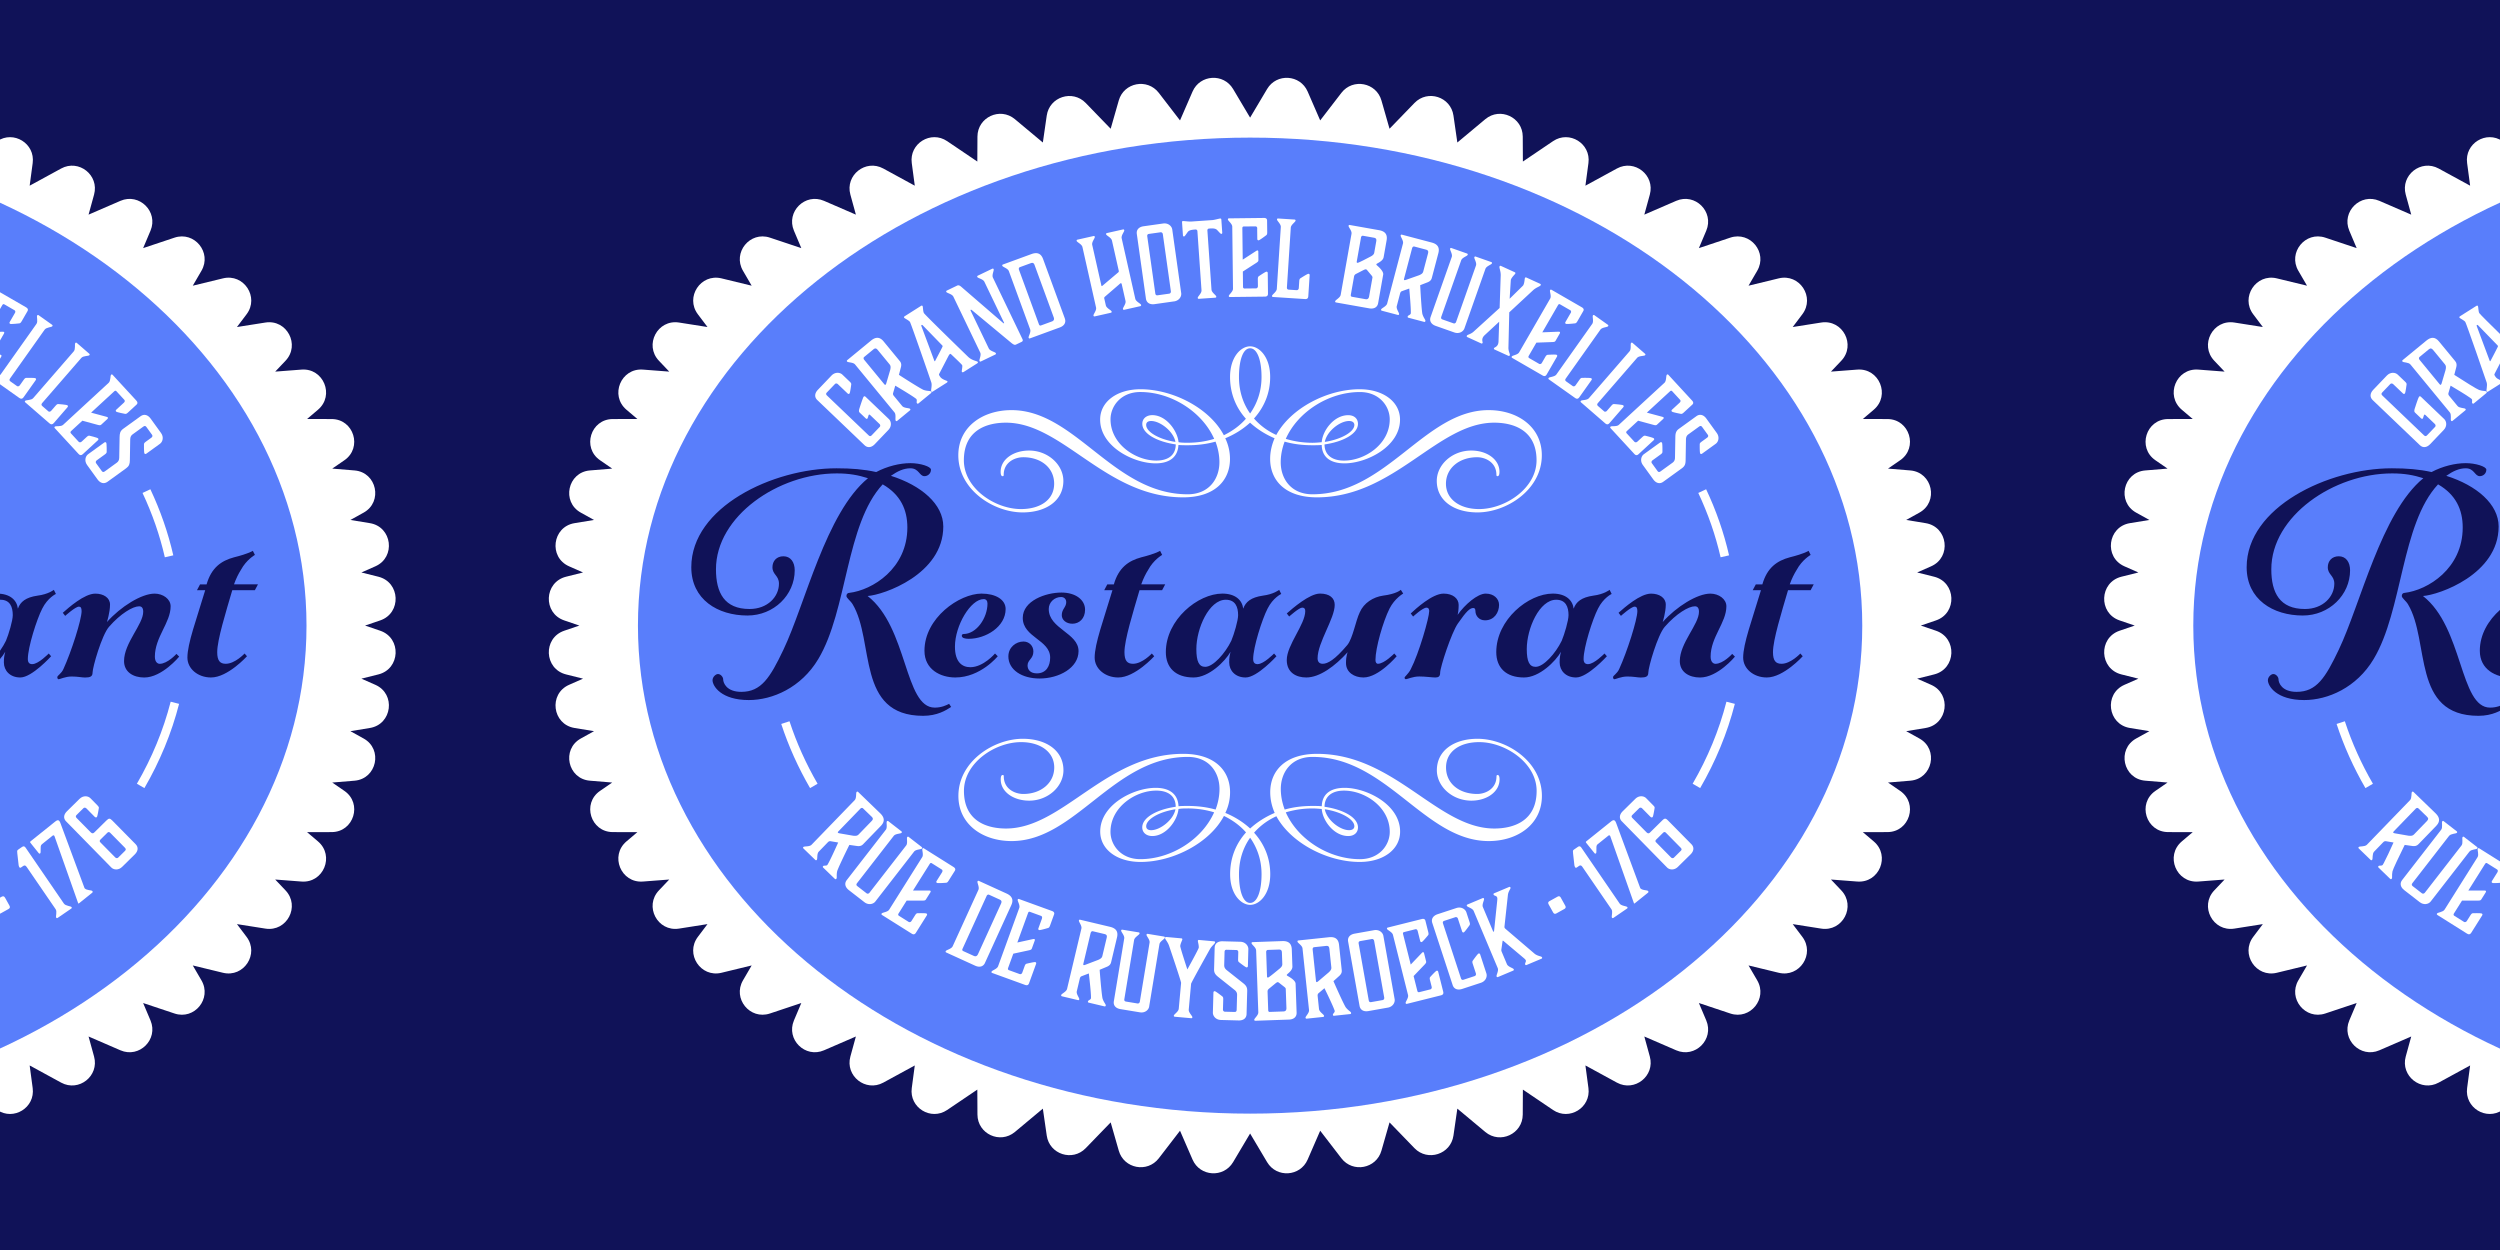
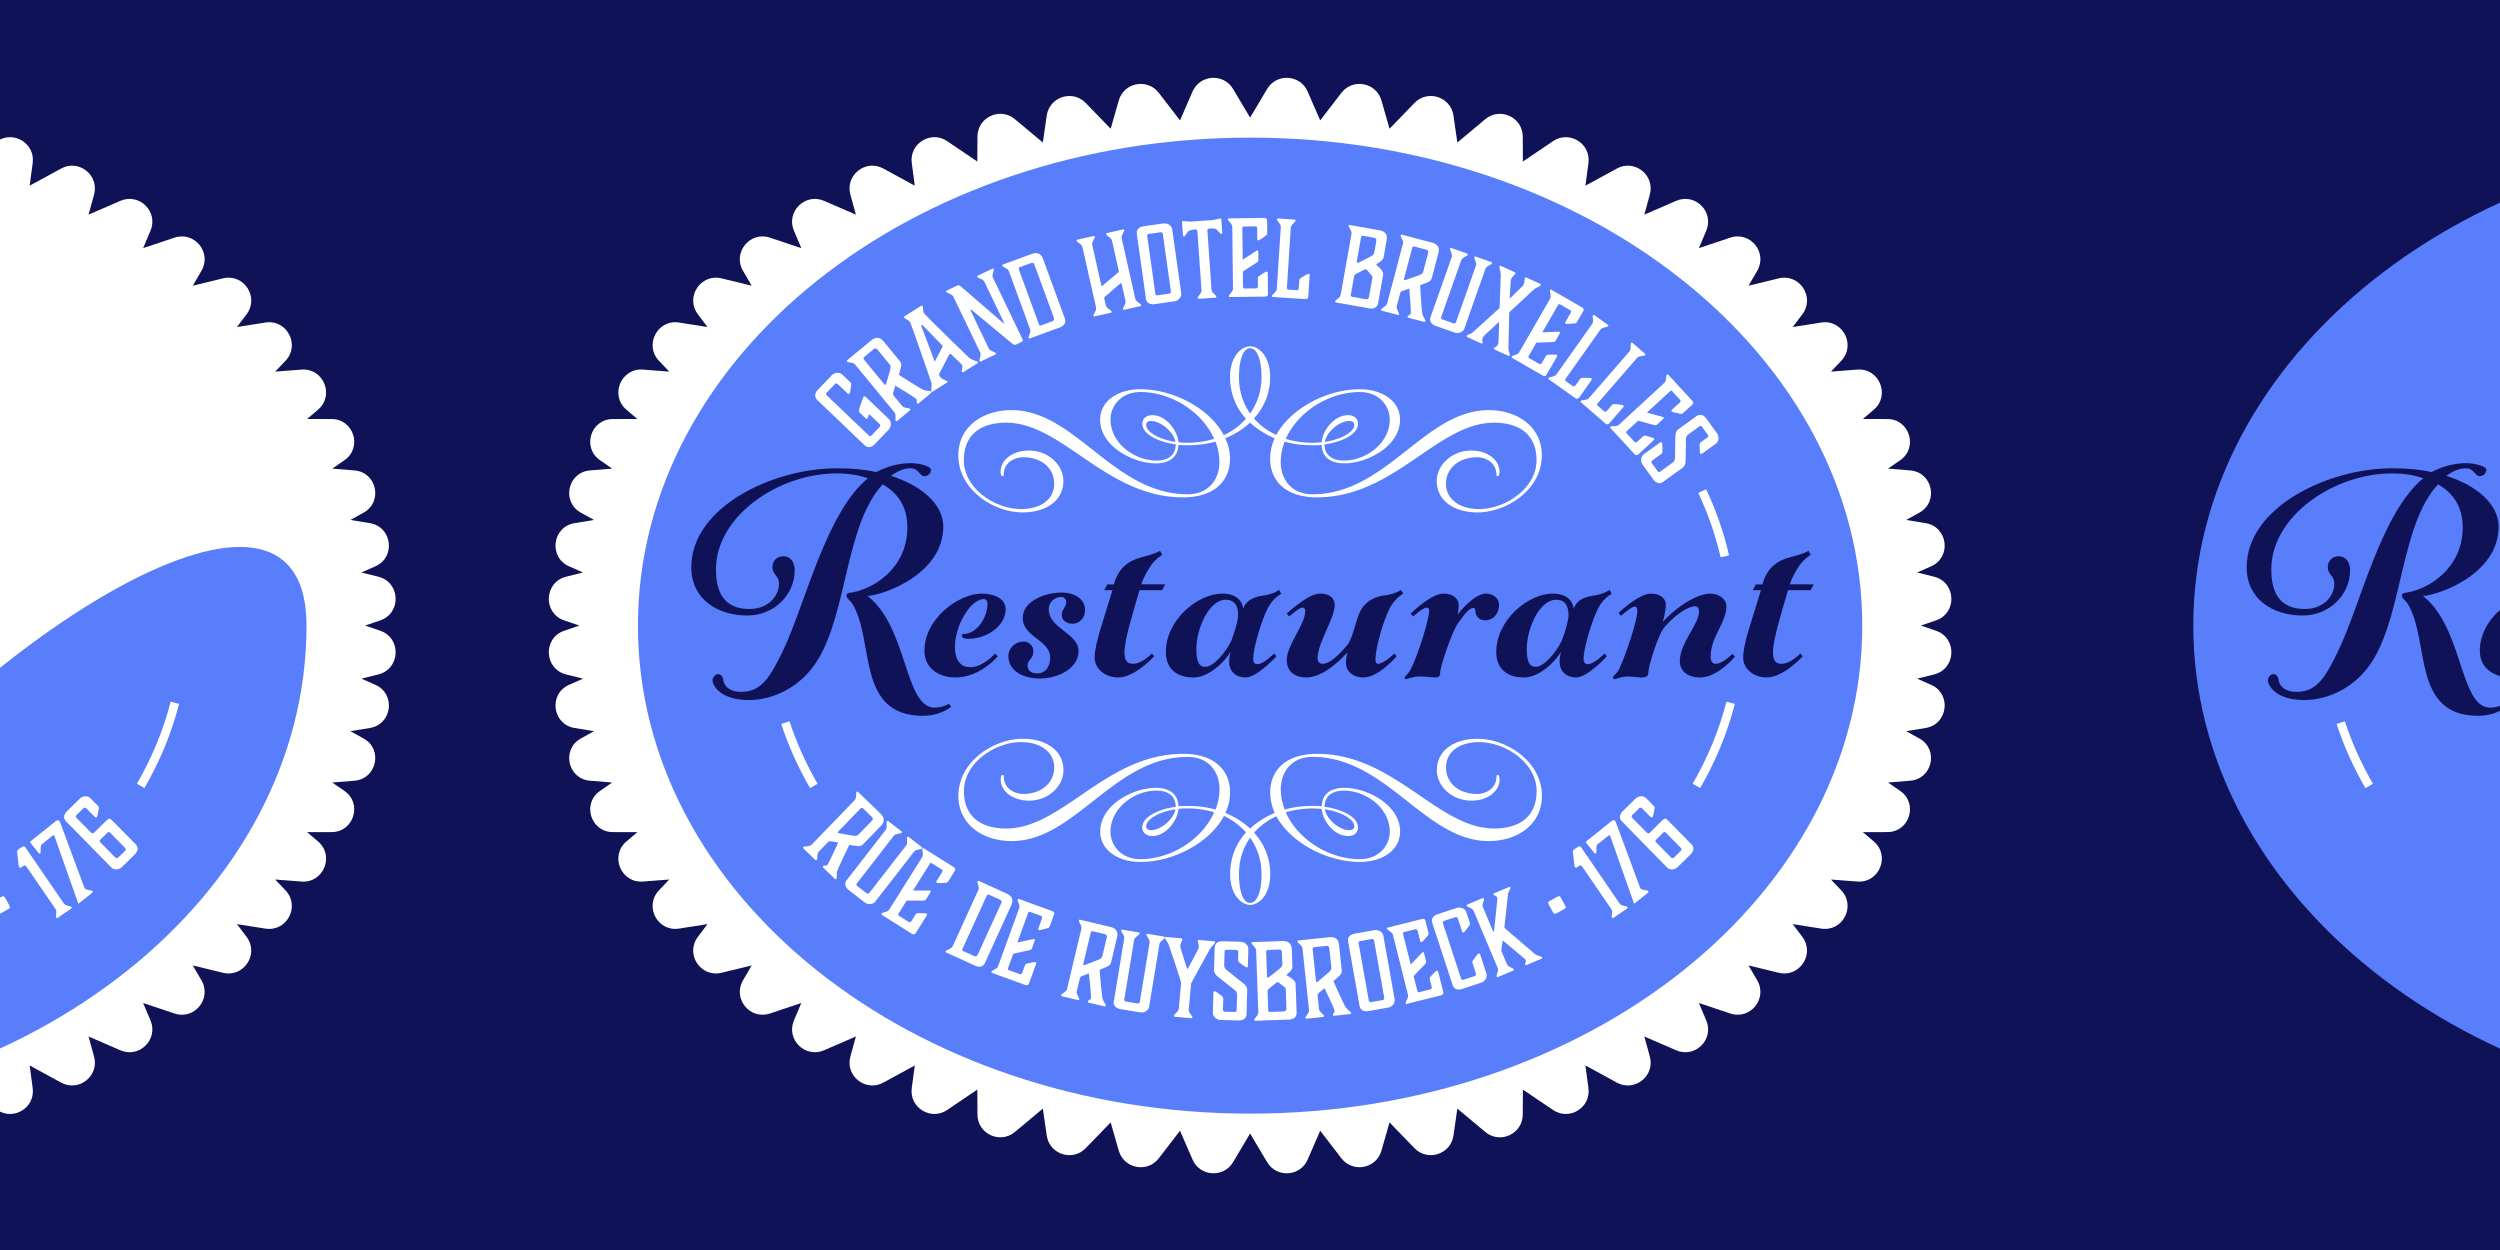
<svg xmlns="http://www.w3.org/2000/svg" width="2400" height="1200" fill="none" viewBox="0 0 2400 1200">
  <rect x="0" y="0" width="2400" height="1200" fill="#333333" stroke="none" />
  <g clip-path="url(#a)">
    <path fill="#101258" d="M0 0h2400v1200H0z" />
    <path fill="#fff" d="m1200.1 112.924 16.34-27.508c9.12-15.338 31.78-13.92 38.9 2.459l12.05 27.716 20.38-26.486c10.96-14.234 33.47-9.94 38.41 7.335l7.77 27.154 23.96-24.757c12.65-13.088 34.83-5.919 37.41 12.107l3.73 25.862 26.86-22.423c14.22-11.858 35.83-1.813 35.93 16.692l.13 24.007 28.96-19.589c15.65-10.586 36.47 2.292 33.97 21.027l-2.9 21.736 30.22-16.484c16.96-9.253 36.72 6.397 31.61 25.028l-5.29 19.255 30.59-13.253c18.13-7.857 36.58 10.419 28.89 28.633l-7.09 16.755 30.16-10.066c19.15-6.376 36.01 14.338 25.86 31.781l-8.36 14.358 29.01-7.044c20.01-4.855 35.05 18.047 22.63 34.489l-9.23 12.233 27.32-4.314c20.67-3.271 33.7 21.569 19.28 36.719l-9.88 10.399 25.23-1.938c21.18-1.625 32.04 24.799 15.84 38.532l-10.46 8.878 23.61.063c21.26.062 29.74 27.508 12.21 39.553l-11.67 8.023 21.43 1.771c21.32 1.772 27.42 30.113 8.71 40.491l-12.69 7.044 18.69 3.063c21.38 3.501 25.09 32.677 5.27 41.429l-13.42 5.919 16.26 4.063c21.19 5.294 22.44 34.927 1.77 41.971l-14.51 4.939 14.51 4.939c20.67 7.044 19.42 36.698-1.77 41.97l-16.26 4.064 13.42 5.919c19.82 8.752 16.11 37.906-5.27 41.428l-18.69 3.064 12.69 7.043c18.71 10.378 12.61 38.72-8.71 40.491l-21.43 1.772 11.67 8.023c17.53 12.045 9.05 39.491-12.21 39.553l-23.61.063 10.46 8.877c16.2 13.734 5.34 40.158-15.84 38.532l-25.23-1.938 9.88 10.399c14.42 15.171 1.39 39.991-19.28 36.719l-27.32-4.313 9.23 12.232c12.4 16.422-2.65 39.324-22.63 34.49l-29.01-7.044 8.36 14.358c10.15 17.443-6.71 38.178-25.86 31.78l-30.16-10.065 7.09 16.755c7.69 18.193-10.74 36.493-28.89 28.633l-30.59-13.254 5.29 19.254c5.13 18.63-14.63 34.28-31.61 25.03l-30.22-16.48 2.9 21.73c2.5 18.74-18.32 31.64-33.97 21.03l-28.96-19.59-.13 24.01c-.1 18.52-21.71 28.57-35.93 16.69l-26.86-22.42-3.73 25.86c-2.6 18-24.76 25.17-37.41 12.11l-23.96-24.76-7.77 27.15c-4.94 17.28-27.45 21.57-38.41 7.34l-20.38-26.49-12.05 27.72c-7.12 16.38-29.78 17.79-38.9 2.46l-16.34-27.51-16.34 27.51c-9.13 15.33-31.78 13.92-38.91-2.46l-12.04-27.72-20.38 26.49c-10.97 14.23-33.47 9.94-38.41-7.34l-7.77-27.15-23.97 24.76c-12.65 13.08-34.82 5.91-37.41-12.11l-3.73-25.86-26.859 22.42c-14.213 11.86-35.823 1.81-35.927-16.69l-.125-24.01-28.967 19.59c-15.651 10.59-36.469-2.29-33.968-21.03l2.896-21.73-30.217 16.48c-16.963 9.25-36.719-6.4-31.613-25.03l5.293-19.254-30.592 13.254c-18.131 7.86-36.574-10.42-28.884-28.633l7.086-16.755-30.155 10.065c-19.152 6.377-36.011-14.337-25.862-31.78l8.357-14.358-29.009 7.044c-20.006 4.855-35.052-18.047-22.631-34.49l9.232-12.232-27.321 4.313c-20.673 3.272-33.697-21.568-19.276-36.719l9.877-10.399-25.236 1.938c-21.173 1.626-32.03-24.798-15.838-38.532l10.461-8.877-23.611-.063c-21.256-.062-29.738-27.508-12.212-39.553l11.67-8.023-21.422-1.772c-21.319-1.771-27.425-30.113-8.711-40.491l12.691-7.043-18.693-3.064c-21.381-3.501-25.091-32.676-5.272-41.428l13.42-5.919-16.255-4.064c-21.193-5.293-22.444-34.926-1.771-41.97l14.504-4.939-14.504-4.939c-20.673-7.044-19.422-36.698 1.771-41.971l16.255-4.063-13.42-5.919c-19.819-8.752-16.109-37.907 5.272-41.429l18.693-3.063-12.691-7.044c-18.714-10.378-12.608-38.719 8.711-40.491l21.422-1.771-11.67-8.023c-17.526-12.045-9.044-39.491 12.212-39.553l23.611-.063-10.461-8.878c-16.192-13.733-5.335-40.157 15.838-38.532l25.236 1.938-9.877-10.399c-14.421-15.171-1.397-39.99 19.276-36.719l27.321 4.314-9.232-12.233c-12.4-16.421 2.646-39.324 22.631-34.489l29.009 7.044-8.357-14.358c-10.149-17.443 6.71-38.178 25.862-31.781l30.155 10.066-7.086-16.755c-7.69-18.193 10.732-36.49 28.884-28.633l30.592 13.253-5.293-19.255c-5.127-18.631 14.629-34.281 31.613-25.028l30.217 16.484-2.896-21.736c-2.501-18.735 18.317-31.634 33.968-21.027l28.967 19.589.125-24.007c.104-18.526 21.714-28.571 35.927-16.692l26.859 22.423 3.73-25.862c2.61-18.005 24.76-25.174 37.41-12.107l23.97 24.757 7.77-27.154c4.94-17.276 27.44-21.569 38.41-7.335l20.38 26.486 12.04-27.716c7.13-16.38 29.78-17.797 38.91-2.459z" />
    <path fill="#597efb" d="M1200.1 1069.09c324.56 0 587.67-209.755 587.67-468.495s-263.11-468.491-587.67-468.491c-324.565 0-587.674 209.75-587.674 468.491S875.535 1069.09 1200.1 1069.09" />
    <path fill="#101258" d="M913.138 678.64c-4.939 3.293-13.483 8.544-26.945 8.544-64.436 0-46.347-71.646-67.708-107.156-1.979-3.293-5.918-5.919-5.918-7.898s1.313-2.959 2.626-2.959c22.36-2.626 55.87-23.341 55.87-62.79 0-17.088-6.564-31.551-23.673-41.408-35.49 38.137-33.864 120.952-61.789 167.633-16.443 27.612-44.055 39.449-66.728 39.449-26.633 0-34.844-13.483-34.844-19.068 0-2.959 2.96-5.919 5.252-5.919 2.626 0 4.939 2.96 4.939 4.939 0 3.626 3.293 12.171 17.422 12.171 19.068 0 27.612-13.484 40.428-40.429 21.027-44.055 40.762-131.476 81.191-164.673-9.211-2.959-18.068-4.606-29.905-4.606-56.204 0-116.034 41.096-116.034 92.027 0 22.674 8.211 38.136 32.218 38.136 17.422 0 28.258-11.836 28.258-24.319 0-7.898-6.252-8.544-6.252-15.776 0-5.918 3.939-10.524 10.524-10.524 6.898 0 10.857 5.585 10.857 13.484 0 23.673-20.047 43.387-45.367 43.387-28.592 0-53.912-15.442-53.912-46.347 0-57.85 78.565-94.986 139.375-94.986 14.462 0 26.299.98 38.136 3.605 10.524-5.585 22.673-8.544 32.863-8.544 9.524 0 19.715 3.293 19.715 6.252 0 3.939-3.293 6.252-6.252 6.252-4.939 0-5.252-7.565-13.483-7.565-6.252 0-12.171 2.626-18.735 7.232 29.259 9.211 50.286 27.278 50.286 48.639 0 46.013-57.517 65.748-72.647 66.728 38.782 30.238 35.177 107.156 64.436 107.156 6.564 0 11.17-2.292 13.795-3.626l1.98 2.959z" />
    <path fill="#101258" d="M942.396 569.868c13.15 0 23.007 5.585 23.007 14.796 0 17.089-19.068 28.592-35.49 28.592-3.292 0-6.585-.667-6.585-2.959 0-.979.667-1.646 1.647-1.646 12.482 0 23.006-15.442 23.006-29.259 0-2.626-1.313-4.272-3.626-4.272-12.483 0-27.612 25.32-27.612 45.68 0 14.796 6.898 19.714 14.796 19.714 12.483 0 23.674-13.15 23.674-13.15l2.625 2.626s-16.442 20.381-40.762 20.381c-14.129 0-29.592-7.565-29.592-25.632 0-31.551 33.531-54.891 54.891-54.891zm25.657 60.128c0-8.544 7.232-14.129 14.463-14.129 5.252 0 9.524 3.939 9.524 9.524 0 7.231-5.585 7.898-5.585 13.483 0 3.939 2.625 7.565 8.877 7.565 9.208 0 12.818-7.232 12.818-15.13 0-17.088-26.301-19.401-26.301-38.136 0-16.442 22.031-24.319 37.131-24.319 13.49 0 22.68 6.897 22.68 16.442 0 8.544-5.59 13.483-12.17 13.483-5.92 0-10.19-3.605-10.19-8.211 0-5.918 4.27-7.565 4.27-12.483 0-2.959-1.98-4.939-4.94-4.939-6.25 0-11.84 4.939-11.84 11.504 0 19.068 28.6 23.006 28.6 40.428 0 16.109-18.74 26.3-37.474 26.3-16.755 0-29.904-8.211-29.904-21.361zm94.987-68.999h6.25c4.6-16.109 14.13-22.673 26.3-25.966 14.46-3.605 18.09-6.252 18.09-6.252l1.98 3.939s-8.22 4.605-13.49 14.463c-2.29 3.626-4.6 8.21-6.58 13.795h23l-2.96 5.585h-21.69c-6.25 21.361-14.46 47.66-14.46 59.497 0 8.211 2.62 11.17 8.21 11.17 8.88 0 18.07-9.857 18.07-9.857l2.29 2.625s-18.4 20.381-34.51 20.381c-12.82 0-22.67-8.544-22.67-19.068 0-13.483 8.54-36.156 17.08-64.748h-7.89l2.95-5.585zm144.29 76.566c5.91 0 15.77-10.191 15.77-10.191l2.29 2.626s-18.4 20.381-29.59 20.381c-9.86 0-15.77-6.565-15.77-14.463 0-4.272.33-6.252 1.31-10.19-5.25 9.211-20.72 24.653-35.51 24.653-17.42 0-26.63-9.524-26.63-24.32 0-31.217 30.9-56.204 54.24-56.204 12.48 0 19.07 6.252 20.05 14.463 2.29-6.565 7.56-10.858 18.73-12.483 10.53-1.313 15.78-5.585 15.78-5.585l1.98 3.939s-7.9 3.626-13.15 14.129c-5.25 10.19-13.8 37.136-13.8 48.326 0 3.626 1.65 4.939 4.27 4.939zm-25.3-22.361c2.62-6.252 6.56-19.402 6.56-24.653 0-7.898-2.63-14.796-11.84-14.796-16.11 0-28.25 27.612-28.25 47.326 0 12.17 2.62 17.088 8.54 17.088 7.56 0 19.07-12.816 24.99-24.986zm110.12 21.377c0-7.232 1.64-10.524 1.64-10.524-12.17 13.483-26.94 24.319-39.76 24.319-9.52 0-18.73-4.605-18.73-16.755 0-14.462 17.75-34.176 17.75-47.013 0-2.293-.98-3.293-2.96-3.293-2.96 0-12.48 8.544-12.48 8.544l-2.29-2.959c5.25-4.606 21.69-19.068 31.88-19.068 9.21 0 14.13 4.272 14.13 10.857 0 13.15-16.44 36.157-16.44 51.286 0 3.626 1.98 5.252 4.94 5.252 4.6 0 11.5-3.627 23.67-18.089 5.25-6.564 7.9-23.007 11.84-31.218 3.94-9.211 13.15-14.796 22.36-16.108 13.15-1.647 17.09-5.585 17.09-5.585l2.29 3.605s-8.21 4.605-13.15 14.462c-6.25 12.483-13.48 37.803-13.48 49.306 0 2.293.98 3.627 2.29 3.627 6.25 0 15.77-9.857 15.77-9.857l2.3 2.625s-17.09 20.381-31.89 20.381c-8.88 0-16.75-4.939-16.75-13.795zm107.48-38.118c-6.25 8.877-17.08 42.075-17.08 47.326 0 3.605-1.65 4.606-4.61 4.606s-9.52-.98-15.44-.98c-6.25 0-11.51 2.626-12.82 2.626-.66 0-1.31-.667-1.31-1.313 0-1.313 3.63-3.605 5.92-8.211 7.9-15.129 17.75-49.639 17.75-55.87 0-1.313-.33-3.293-2.62-3.293-3.63 0-12.82 8.544-12.82 8.544l-2.29-2.959c4.94-4.605 20.71-19.068 31.55-19.068 9.21 0 14.46 4.939 14.46 10.857 0 4.939-.67 8.545-.98 9.524 6.9-9.857 19.07-20.381 26.95-20.381s12.81 4.939 12.81 10.857c0 7.232-4.6 14.796-13.48 14.796-5.92 0-9.21-4.605-9.21-8.877 0-1.98-.67-2.959-1.98-2.959-3.29 0-6.59 2.959-14.8 14.796zm124.92 39.102c5.91 0 15.77-10.191 15.77-10.191l2.29 2.626s-18.4 20.381-29.59 20.381c-9.86 0-15.77-6.565-15.77-14.463 0-4.272.33-6.252 1.31-10.19-5.25 9.211-20.72 24.653-35.51 24.653-17.42 0-26.63-9.524-26.63-24.32 0-31.217 30.9-56.204 54.24-56.204 12.48 0 19.07 6.252 20.05 14.463 2.29-6.565 7.56-10.858 18.73-12.483 10.53-1.313 15.78-5.585 15.78-5.585l1.98 3.939s-7.9 3.626-13.15 14.129c-5.25 10.19-13.8 37.136-13.8 48.326 0 3.626 1.65 4.939 4.28 4.939zm-25.32-22.361c2.62-6.252 6.56-19.402 6.56-24.653 0-7.898-2.63-14.796-11.84-14.796-16.11 0-28.25 27.612-28.25 47.326 0 12.17 2.62 17.088 8.54 17.088 7.56 0 19.07-12.816 24.99-24.986zm142.66-45.333c8.21 0 15.44 5.252 15.44 12.17 0 15.776-15.13 29.592-15.13 48.327 0 5.585 2.96 6.898 4.61 6.898 7.56 0 16.11-9.524 16.11-9.524l2.62 2.626s-16.44 20.048-33.53 20.048c-10.52 0-19.4-5.252-19.4-15.776 0-17.422 18.4-35.177 18.4-47.326 0-3.939-1.64-5.252-3.94-5.252-5.92 0-17.75 6.898-28.92 19.714-6.9 7.898-15.78 38.782-15.78 44.055 0 3.605-2.29 4.605-7.23 4.605-2.96 0-6.9-.979-12.82-.979-6.25 0-11.16 2.626-12.48 2.626-.66 0-1.31-.667-1.31-1.98 0-1.646 3.94-3.293 5.92-7.898 7.56-16.442 17.42-47.327 17.42-55.558 0-3.293-.98-4.272-2.63-4.272-3.29 0-13.15 8.877-13.15 8.877l-2.29-2.959c5.59-4.939 20.72-18.401 31.22-18.401 7.9 0 14.13 3.939 14.13 10.524 0 7.565-2.96 16.755-2.96 16.755 13.15-14.796 33.2-27.279 45.68-27.279zm43.72-8.872h6.26c4.6-16.109 14.12-22.673 26.29-25.966 14.47-3.605 18.09-6.252 18.09-6.252l1.98 3.939s-8.21 4.605-13.48 14.463c-2.29 3.626-4.61 8.21-6.59 13.795h23.01l-2.96 5.585h-21.69c-6.25 21.361-14.46 47.66-14.46 59.497 0 8.211 2.62 11.17 8.21 11.17 8.87 0 18.06-9.857 18.06-9.857l2.3 2.625s-18.4 20.381-34.51 20.381c-12.82 0-22.68-8.544-22.68-19.068 0-13.483 8.55-36.156 17.09-64.748h-7.9l2.96-5.585z" />
    <path stroke="#fff" stroke-miterlimit="10" stroke-width="8.333" d="M781.27 754.49c-11.233-19.402-20.423-39.72-27.321-60.789" />
    <path fill="#fff" d="M834.072 398.22c-.396.417-.833 3.043-1.438 3.668-.396.417-1.042.208-1.542-.271l-5.793-5.523c-.875-.833-.771-1.667-.479-3.251 0 0 3.542-11.232 4.272-11.982.604-.625 1.229-.563 1.875.062l22.34 21.361c2.313 2.209 3.001 6.856-.458 10.461l-13.067 13.671c-3.126 3.251-6.835 3.813-9.815.979l-45.347-43.346c-2.959-2.834-2.563-6.585.542-9.836l13.066-13.671c3.46-3.605 8.128-3.126 10.441-.917l7.085 6.773c1.23 1.167 1.542 1.876 1.438 2.688 0 0-.979 7.961-1.646 8.67-.604.625-1.23.562-1.876-.063l-9.336-8.919c-.937-.896-2.188-.75-2.771-.125l-7.773 8.127c-1.001 1.042-.896 1.938.187 2.98l39.845 38.095c1.084 1.042 2.001 1.104 2.98.062l7.773-8.127c.605-.625.688-1.876-.25-2.772l-8.961-8.565c-.5-.479-.938-.625-1.333-.208zm25.861 5.683c-.834-1.001.583-5.794-1.251-8.024l-37.802-45.971c-1.834-2.251-6.815-1.793-7.628-2.793-.437-.542-.333-1.021.188-1.438l22.757-18.714c4.438-3.667 8.419-3.667 12.087.813l15.567 18.922c1.458 1.772 1.542 3.522 1.104 5.565l-1.98 7.585c9.857 6.398 22.049 13.983 23.882 14.546 3.939 1.292 6.211.604 7.044 1.605.438.541.334 1.021-.187 1.438l-11.941 9.815c-.521.417-1.001.438-1.459-.104-.834-1.001.417-2.814-.646-4.126-.188-.23-.73-.584-1.647-1.251-3.813-2.688-11.524-7.356-18.567-11.545l-2.084 7.148c-.292 1.021.062 1.896.771 2.73l7.939 9.649c1.834 2.25 6.815 1.792 7.628 2.792.437.542.333 1.021-.188 1.438l-12.149 10.003c-.521.417-1.001.438-1.459-.104zm-30.363-58.559 19.38 23.569c.438.542.917.667 1.209.417.375-.313.667-1.313.667-1.313l3.772-12.816c.604-2.584.521-4.043-.563-5.377l-11.378-13.837c-1.459-1.771-2.563-1.917-4.272-.5l-8.815 7.252c-.667.542-.75 1.646 0 2.584zm54.456-51.603c.896-.563 1.292-.459 1.667.125.438.667.313 5.147 1.313 6.752 1.396 2.188 40.679 40.282 42.388 41.929 3.792 3.647 8.711 4.063 9.19 4.814.437.666.208 1.042-.688 1.625l-12.649 8.023c-.646.417-1.397.646-1.834-.021-.48-.75.937-5.335.187-6.522s-9.669-9.503-10.544-10.358c-.48-.396-.751-.479-1.167-.208-.251.146-.709.688-1.251 1.626l-8.69 16.754c-.458.876-.708 1.397-.271 2.064l.855 1.354c1.667 2.626 6.647 3.835 6.856 4.189.375.583.292 1-.605 1.563l-13.378 8.481c-.563.355-1.042.313-1.418-.27-.541-.855 1.001-5.606.084-8.461-.896-2.855-19.464-56.475-20.485-58.08s-5.106-3.397-5.544-4.063c-.375-.584-.291-1.001.605-1.563l15.317-9.712zm1.688 18.463s-.542-.479-1.021-.187c-.396.25-.187.959-.187.959l12.503 33.509c.167.25.354.375.521.271.084-.041.188-.229.292-.417 1.417-2.792 5.814-10.919 6.939-13.42.167-.459.23-.73 0-1.063-.104-.167-.687-.75-.687-.75zm89.649 18.585c-1.292.626-2.334 0-4.147-1.333l-37.74-31.343c-.876-.688-1.084-.917-1.522-.708-.354.166-.312.479.042 1.208l17.234 35.886c1.251 2.605 6.19 3.355 6.752 4.522.313.625.084 1.063-.521 1.355l-13.754 6.606c-.604.291-1.083.187-1.375-.438-.563-1.167 1.938-5.481.688-8.107l-25.779-53.64c-1.25-2.605-6.189-3.355-6.752-4.522-.312-.626-.083-1.063.521-1.355l9.857-4.751c1.292-.626 2.522-.105 4.147 1.333l39.866 34.427c.354.271.688.563.959.438.25-.125 0-.667 0-.667L945 270.48c-1.251-2.605-6.189-3.355-6.752-4.522-.313-.625-.083-1.063.521-1.355l13.754-6.606c.604-.291 1.084-.187 1.375.438.563 1.167-1.938 5.481-.687 8.106l28.362 59.039c.438.896.521 1.958-.771 2.584l-5.46 2.625zm46.867-25.014c1.42 3.855-.6 7.044-4.83 8.586l-28.571 10.461c-.625.23-1.104.084-1.334-.583-.437-1.23 2.459-5.272 1.48-8.002l-20.443-55.892c-1.001-2.73-5.835-3.938-6.294-5.147-.25-.667 0-1.063.646-1.292l27.321-10.003c5.418-1.98 9.148-.688 11.145 4.751l20.91 57.121zm-28.962-51.181c-.792-2.168-1.792-2.647-3.855-1.897l-10.358 3.793c-.812.292-1.25 1.313-.854 2.438l19.214 52.516c.354.937 1.084 1.312 1.896 1l10.549-3.855c1.89-.688 2.41-2.064 1.68-4.023l-18.293-49.972zm74.162-23.739c-.65-2.834-5.27-4.647-5.56-5.918-.15-.688.14-1.063.81-1.209l15.36-3.459c.64-.146 1.1.062 1.25.75.29 1.271-3.13 4.897-2.48 7.731l13.06 58.059c.65 2.834 5.28 4.647 5.57 5.918.14.688-.15 1.063-.81 1.209l-15.36 3.459c-.65.146-1.11-.062-1.25-.75-.29-1.271 3.12-4.918 2.48-7.731l-3.61-16.005c-.16-.792-.54-1.104-1.02-1-.37.083-.77.479-1.67 1.292l-13.5 11.649c-.56.542-.73 1.084-.67 1.375l1.57 6.919c.64 2.834 5.27 4.647 5.56 5.919.15.687-.15 1.062-.81 1.208l-15.36 3.46c-.65.145-1.11-.063-1.25-.751-.29-1.271 3.12-4.897 2.48-7.731l-13.07-58.059c-.64-2.834-5.27-4.647-5.56-5.918-.15-.688.14-1.063.81-1.209l15.36-3.459c.67-.146 1.1.062 1.25.75.29 1.271-3.13 4.897-2.48 7.731l8.77 38.949c.11.48.25.667.52.605s.86-.605.86-.605l14.88-12.587c.5-.416.58-.958.44-1.542l-6.55-29.092zm59.71 58.473-18.74 2.646c-4.46.625-7.73-1.229-8.31-5.293l-8.75-62.101c-.57-4.064 2.06-6.752 6.52-7.378l18.73-2.646c4.94-.688 8.32 2.563 8.76 5.731l8.6 61.122c.44 3.167-1.89 7.231-6.83 7.94zm-12.94-66.353-11.13 1.563c-1.42.208-1.9.979-1.69 2.459l7.69 54.578c.21 1.48.87 2.105 2.31 1.897l11.13-1.563c.86-.125 1.69-1.042 1.52-2.334l-7.71-54.766c-.19-1.292-1.25-1.938-2.1-1.834zm49.18-11.643c2.77-.188 6.84-1.48 8.06-1.563.67-.042.98.333 1.05 1.021l.87 12.566c.04.709-.21 1.125-.87 1.167-.67.042-1.32-.813-3.9-3.543-1.67-1.792-4.08-1.833-8-1.542-.96.063-1.57.917-1.5 1.813l3.94 56.788c.2 2.896 4.52 5.397 4.6 6.689.04.709-.31 1.021-.98 1.063l-15.71 1.084c-.67.041-1.08-.23-1.13-.917-.08-1.292 3.84-4.377 3.63-7.273l-3.94-56.788c-.06-.896-.79-1.646-1.75-1.583-3.92.27-6.31.646-7.71 2.646-2.19 3.064-2.71 4.001-3.38 4.043-.66.042-.98-.333-1.04-1.042l-.87-12.566c-.05-.709.2-1.126.87-1.167 1.25-.084 5.44.625 8.21.437l19.55-1.354zm43.59 7.962c0-1.208-.79-2-1.65-1.979l-11.33.125c-.86 0-1.34.521-1.34 1.625l.36 30.217 12.11-7.856c.96-.605 1.52-1.021 2-1.021.58 0 .87.583.87 1.292l.09 8.002c0 1.209-.65 1.709-1.98 2.626l-12.97 8.356.17 14.713c0 1 .6 1.584 1.46 1.584l11.04-.125c.88 0 1.82-.813 1.8-2.126l-.09-6.606c0-1.709.25-2.396.92-2.917 0 0 6.38-4.377 7.34-4.398.87 0 1.25.48 1.27 1.397l.23 19.714c0 1.792-.84 2.813-2.86 2.834l-33.7.396c-.66 0-1.06-.292-1.06-.98 0-1.292 4.09-4.147 4.04-7.043l-.71-59.518c-.04-2.896-4.18-5.647-4.2-6.96 0-.709.37-1 1.04-1.021l33.59-.396c2.11-.021 2.98.958 3 2.376l.13 11.295c0 1.708-.25 2.396-.92 2.917 0 0-6.38 4.876-7.34 4.897-.85 0-1.25-.479-1.27-1.375l-.12-10.003zm37.91 59.262c.85.063 1.88-.688 1.96-1.98l.44-6.585c.1-1.688.43-2.376 1.14-2.834 0 0 6.73-4.376 7.69-4.314.86.063 1.21.584 1.15 1.48l-1.31 20.172c-.13 1.793-1.05 2.73-3.07 2.605l-30.76-2c-.66-.042-1.04-.375-.98-1.063.09-1.292 4.38-3.835 4.59-6.71l3.85-59.393c.19-2.896-3.75-5.96-3.66-7.252.04-.708.43-.979 1.12-.938l15.71 1.021c.67.042 1.05.376.98 1.063-.08 1.292-4.37 3.814-4.58 6.711l-3.71 57.204c-.1 1.5.44 2.23 1.87 2.334l7.57.5zm52.58-54.158c.5-2.855-3.07-6.336-2.84-7.607.13-.687.56-.917 1.21-.792l28.07 4.981c5.67 1 8.25 4.001 7.25 9.711l-2.87 16.255c-.57 3.147-4.4 5.001-6.15 6.022-.54.313-.77.48-.81.772-.07.291.1.521.43.896 1.44 1.271 6.69 5.751 6.11 9.002l-4.85 27.383c-.71 4.043-4.05 5.773-8.51 5.002l-31.86-5.648c-.67-.125-.98-.479-.88-1.167.23-1.271 4.78-3.313 5.3-6.168l10.4-58.601zm.45 60.517 12.95 2.293c1.98.354 3.12-.563 3.48-2.626l3.21-18.026c.14-.792-.32-1.48-1.13-2.438l-3.38-4.043c-.62-.834-1.2-1.438-1.68-1.522-.57-.104-1.5.251-2.8.917l-6.75 3.481c-1.29.687-1.73 1.521-1.92 2.5l-3.12 17.63c-.17.98.29 1.668 1.14 1.834m8.65-56.87-4.1 23.131c-.13.688.1 1.042.77 1.146.85.146 10-4.73 12.36-5.939 2.35-1.208 3.41-2.23 3.71-3.918l1.89-10.732c.4-2.271-.21-3.188-2.39-3.563l-10.32-1.834c-.85-.146-1.75.5-1.96 1.688zm19.34 69.023c.34-1.25 5.05-2.918 5.78-5.71l15.17-57.559c.73-2.813-2.54-6.564-2.21-7.814.19-.688.62-.876 1.27-.688l28.49 7.523c5.56 1.48 7.9 4.668 6.42 10.274l-6.26 23.694c-.58 2.23-1.95 3.314-3.87 4.147l-7.3 2.835c.59 11.732 1.57 26.07 2.17 27.883 1.25 3.938 3.15 5.376 2.81 6.647-.18.688-.62.876-1.27.688l-14.94-3.938c-.64-.167-.94-.563-.77-1.23.33-1.25 2.52-1.292 2.96-2.938.08-.292.04-.917.04-2.063-.06-4.669-.77-13.65-1.5-21.819l-7.02 2.5c-.98.355-1.5 1.167-1.77 2.23l-3.19 12.087c-.75 2.813 2.54 6.564 2.21 7.815-.19.688-.63.875-1.27.688l-15.22-4.022c-.64-.167-.93-.563-.77-1.23zm29.74-58.892-7.77 29.508c-.17.688 0 1.147.37 1.23.46.125 1.46-.229 1.46-.229l12.59-4.439c2.46-1 3.58-1.959 4.02-3.584l4.57-17.318c.58-2.23.04-3.188-2.09-3.751l-11.04-2.918c-.84-.229-1.77.355-2.09 1.522zm50.21 77.089c-1.07 3.022-5 5.543-9.71 3.897l-17.84-6.293c-4.25-1.501-6.3-4.668-4.94-8.524l20.32-57.642c.96-2.73-2-6.752-1.57-7.981.23-.667.69-.813 1.34-.584l14.86 5.231c.62.229.89.625.66 1.292-.43 1.23-5.25 2.501-6.23 5.231l-19.07 54.057c-.5 1.417-.18 2.272 1.17 2.751l10.59 3.73c.81.292 1.98-.146 2.41-1.375l19.09-54.162c.96-2.73-2-6.752-1.56-7.981.23-.667.69-.813 1.33-.584l14.86 5.231c.63.229.9.625.67 1.292-.44 1.23-5.25 2.501-6.23 5.231zm33.8-19.639 1.04-31.197c.12-4.23-1.67-7.46-1.13-8.648.29-.646.77-.75 1.38-.479l13.19 6.022c.6.271.83.709.54 1.355-.33.729-2.98 3.043-3.96 5.231-.16.354-.29.646-.33.958l-1.13 17.964 12.84-12.629c.21-.229.33-.5.5-.875 1-2.188 1.02-5.689 1.36-6.419.29-.646.77-.75 1.37-.479l13.19 6.023c.61.271.84.708.54 1.354-.54 1.188-4.16 1.959-7.27 4.814l-22.88 21.236-.79 33.405c-.23 4.189 1.81 6.648 1.27 7.836-.29.646-.77.75-1.38.479l-13.19-6.023c-.6-.27-.83-.708-.54-1.354s2.58-1.021 3.71-3.48c.33-.73.52-1.626.6-2.689l.63-19.172-14.07 13.046c-.77.75-1.31 1.5-1.64 2.209-1.13 2.459.08 4.438-.21 5.084s-.77.751-1.38.48l-13.19-6.023c-.6-.271-.83-.708-.54-1.354.54-1.188 3.73-1.272 6.75-4.168l24.72-22.486zm68.27 4.768c.6-1.042.33-2.125-.42-2.542l-9.82-5.669c-.75-.437-1.41-.229-1.95.709l-15.11 26.153 14.4-.562c1.12-.042 1.83-.104 2.25.146.5.291.44.958.1 1.563l-4 6.939c-.6 1.042-1.44 1.146-3.04 1.25l-15.4.563-7.36 12.733c-.5.875-.29 1.667.44 2.105l9.56 5.522c.75.438 1.98.23 2.63-.917l3.29-5.71c.86-1.479 1.46-1.938 2.27-2.042 0 0 7.71-.5 8.55-.021.75.438.83 1.063.37 1.834l-9.85 17.068c-.9 1.563-2.15 2-3.9.979l-29.18-16.859c-.58-.333-.77-.792-.41-1.396.64-1.126 5.62-1.48 7.06-4.001l29.76-51.536c1.46-2.522-.73-7.002-.06-8.128.35-.604.83-.667 1.42-.333l29.09 16.796c1.83 1.063 2.08 2.355 1.37 3.564l-5.64 9.794c-.86 1.48-1.46 1.939-2.28 2.043 0 0-7.98.938-8.79.458-.75-.437-.83-1.063-.38-1.834l5.01-8.669zm1.87 70.219c.71.5 1.96.396 2.71-.667l3.81-5.377c.98-1.396 1.63-1.792 2.46-1.813 0 0 8.02-.187 8.82.354.7.501.73 1.126.2 1.855l-11.69 16.484c-1.04 1.459-2.33 1.792-3.98.625l-25.13-17.817c-.54-.396-.69-.855-.29-1.417.75-1.063 5.73-.959 7.42-3.335l34.4-48.556c1.69-2.375-.06-7.043.69-8.106.4-.563.9-.604 1.44-.209l12.84 9.107c.54.396.68.855.29 1.417-.75 1.063-5.73.959-7.42 3.335l-33.13 46.763c-.88 1.23-.8 2.126.37 2.96l6.19 4.376zm30.05 24.224c.65.563 1.9.584 2.75-.396l4.34-4.98c1.1-1.292 1.79-1.626 2.63-1.563 0 0 8 .583 8.73 1.208.64.563.6 1.188.02 1.876l-13.24 15.254c-1.18 1.355-2.48 1.542-4 .23l-23.27-20.194c-.5-.437-.61-.917-.15-1.438.85-.979 5.81-.396 7.71-2.584l38.99-44.95c1.9-2.189.63-7.003 1.48-8.003.46-.521.94-.5 1.46-.062l11.9 10.315c.5.438.6.917.14 1.438-.85.98-5.81.396-7.71 2.584l-37.55 43.284c-.98 1.125-1 2.042.08 2.98l5.74 4.98zm72.73-8.373c.88-.812.96-1.917.38-2.563l-7.67-8.336c-.59-.625-1.27-.646-2.09.105l-22.21 20.464 13.92 3.751c1.08.292 1.77.458 2.1.813.4.416.15 1.042-.37 1.521l-5.88 5.418c-.87.813-1.71.667-3.27.271l-14.88-4.043-10.81 9.962c-.73.687-.8 1.5-.21 2.146l7.48 8.127c.58.626 1.83.792 2.77-.083l4.86-4.48c1.25-1.147 1.95-1.418 2.79-1.251 0 0 7.52 1.813 8.17 2.522.58.646.48 1.25-.19 1.875l-14.48 13.358c-1.32 1.23-2.65 1.272-4-.229l-22.84-24.778c-.46-.5-.51-.979 0-1.459.95-.875 5.81.25 7.93-1.709l43.77-40.345c2.12-1.959 1.39-6.898 2.35-7.773.52-.479 1-.396 1.46.104l22.78 24.716c1.44 1.563 1.29 2.876.25 3.814l-8.32 7.669c-1.25 1.146-1.95 1.417-2.79 1.25 0 0-7.9-1.48-8.54-2.188-.59-.646-.48-1.251.18-1.876zm8.46 30.363c-1.54 1.105-2.39 2.334-2.5 4.897l-.33 20.027c-.04 3.709-.69 5.71-3.69 7.877l-17.82 12.9c-3.31 2.396-6.94 1.334-9.56-2.313l-9.96-13.775c-2.94-4.043-1.63-8.544.98-10.42l15.48-11.191c.73-.521 1.35-.5 1.88.188.56.771.43 8.794.43 8.794 0 .834-.41 1.48-1.79 2.48l-7.77 5.627c-1.04.771-1.15 2-.63 2.709l5.46 7.544c.86 1.167 1.75 1.229 2.96.333l11.51-8.336c1.45-1.062 2.27-2.48 2.31-4.647l.35-19.818c.07-3.48.44-5.877 3.44-8.044l16.78-12.129c3.31-2.396 6.94-1.333 9.56 2.313l9.96 13.775c2.94 4.043 1.63 8.544-.98 10.42l-13.04 9.44c-.73.521-1.36.5-1.88-.187-.56-.771-.43-8.794-.43-8.794 0-.834.41-1.48 1.79-2.48l5.35-3.877c1.05-.771 1.25-1.854.63-2.709l-5.46-7.544c-.86-1.167-1.75-1.229-2.96-.333l-10.05 7.273zM771.246 813.134c.897-.938 5.815-.083 7.836-2.167l41.387-42.783c2.022-2.084 1-6.961 1.897-7.899.479-.5.979-.458 1.458 0l21.194 20.486c4.147 4.001 4.606 7.939.583 12.107l-17.046 17.61c-1.605 1.646-3.334 1.917-5.418 1.729l-7.753-1.104c-5.23 10.524-11.378 23.507-11.732 25.382-.855 4.043.104 6.231-.792 7.169-.48.5-.98.458-1.459 0l-11.107-10.753c-.48-.459-.542-.959-.063-1.459.896-.938 2.834.104 4.022-1.125.209-.209.479-.792 1.042-1.772 2.23-4.105 6.002-12.274 9.357-19.755l-7.335-1.251c-1.042-.166-1.876.271-2.626 1.063l-8.69 8.982c-2.022 2.084-1.001 6.96-1.897 7.898-.479.5-.979.458-1.458 0l-11.316-10.941c-.48-.458-.542-.958-.063-1.458zm54.725-36.823-21.215 21.923c-.479.5-.562 1-.292 1.25.355.334 1.376.501 1.376.501l13.15 2.292c2.625.312 4.084.062 5.272-1.167l12.441-12.858c1.605-1.646 1.605-2.772 0-4.293l-8.211-7.94c-.625-.604-1.729-.563-2.563.313zm14.333 89.164c-1.959 2.521-6.502 3.688-10.462.625l-14.941-11.587c-3.564-2.772-4.502-6.419-2.001-9.649l37.469-48.285c1.772-2.292.23-7.043 1.042-8.064.438-.563.917-.563 1.438-.146l12.441 9.648c.521.417.646.876.23 1.438-.792 1.021-5.773.709-7.544 3.001L822.82 847.74c-.917 1.188-.897 2.084.25 2.98l8.877 6.877c.688.521 1.938.48 2.73-.542l35.219-45.367c1.771-2.292.229-7.044 1.042-8.065.437-.563.917-.563 1.438-.146l12.441 9.649c.521.417.646.875.229 1.438-.792 1.021-5.772.708-7.544 3.001l-37.177 47.889zm64.104-28.181c.646-1.021.417-2.105-.312-2.563l-9.586-6.023c-.73-.458-1.397-.291-1.98.646l-16.067 25.57h14.421c1.125-.021 1.833-.062 2.229.188.48.312.417.958.042 1.563l-4.251 6.773c-.646 1.021-1.48 1.083-3.084 1.125h-15.422l-7.814 12.441c-.542.855-.355 1.667.375 2.126l9.357 5.876c.729.459 1.979.292 2.667-.812l3.522-5.585c.896-1.438 1.521-1.876 2.355-1.938 0 0 7.731-.209 8.544.291.729.459.792 1.084.313 1.855l-10.483 16.672c-.958 1.521-2.229 1.917-3.938.833l-28.53-17.943c-.562-.354-.729-.812-.354-1.417.688-1.104 5.669-1.271 7.232-3.73l31.675-50.39c1.543-2.459-.458-7.023.23-8.127.375-.584.854-.646 1.417-.292l28.446 17.88c1.792 1.126 1.979 2.439 1.25 3.627l-6.023 9.565c-.896 1.438-1.521 1.875-2.354 1.938 0 0-8.003.646-8.816.125-.729-.459-.791-1.084-.312-1.855l5.314-8.461zm41.2 87.05c-1.709 3.731-5.356 4.585-9.461 2.71l-27.696-12.629c-.604-.271-.834-.709-.542-1.355.542-1.188 5.46-2.021 6.669-4.668l24.694-54.141c1.209-2.646-1.396-6.897-.854-8.085.292-.646.771-.751 1.375-.48l26.467 12.066c5.23 2.397 7.002 5.94 4.584 11.212l-25.236 55.329zm15.337-56.766c.959-2.084.584-3.147-1.417-4.064l-10.044-4.585c-.792-.354-1.813.042-2.313 1.147l-23.195 50.869c-.416.917-.146 1.688.646 2.063l10.212 4.647c1.834.833 3.167.229 4.043-1.667zm39.325 14.111c.41-1.125-.04-2.146-.857-2.438l-10.649-3.876c-.813-.292-1.438 0-1.813 1.042l-10.315 28.404 14.087-3.084c1.104-.229 1.792-.417 2.23-.25.542.187.604.854.375 1.521l-2.73 7.523c-.417 1.125-1.209 1.376-2.772 1.751l-15.067 3.251-5.022 13.816c-.333.938 0 1.709.813 2.001l10.378 3.772c.813.291 1.98-.125 2.438-1.355l2.251-6.21c.583-1.605 1.083-2.167 1.896-2.397 0 0 7.523-1.854 8.419-1.521.813.292 1.001.896.688 1.751l-6.731 18.526c-.625 1.688-1.772 2.334-3.668 1.646l-31.676-11.503c-.625-.229-.896-.646-.646-1.292.438-1.23 5.273-2.438 6.273-5.168l20.318-55.954c1.001-2.73-1.938-6.773-1.479-7.982.229-.667.708-.812 1.333-.583l31.596 11.482c1.98.73 2.46 1.959 1.98 3.272l-3.86 10.628c-.58 1.605-1.08 2.168-1.89 2.397 0 0-7.695 2.313-8.591 2-.813-.291-1-.896-.688-1.75l3.419-9.399zm18.49 73.502c.29-1.271 4.96-3.042 5.62-5.856l13.76-57.892c.66-2.813-2.69-6.502-2.4-7.773.17-.688.6-.875 1.25-.729l28.67 6.814c5.61 1.334 8.03 4.481 6.67 10.128l-5.66 23.841c-.53 2.229-1.88 3.355-3.78 4.251l-7.23 3.021c.88 11.712 2.21 26.008 2.86 27.821 1.33 3.918 3.27 5.293 2.98 6.565-.17.687-.61.875-1.25.729l-15.03-3.564c-.64-.145-.96-.541-.79-1.208.29-1.272 2.5-1.355 2.9-3.022.06-.292 0-.917 0-2.063-.17-4.668-1.11-13.629-2.05-21.756l-6.94 2.667c-.98.375-1.45 1.188-1.73 2.272l-2.89 12.17c-.67 2.813 2.69 6.502 2.39 7.773-.16.687-.6.875-1.25.729l-15.31-3.647c-.65-.146-.96-.542-.79-1.208zm28.27-59.601-7.04 29.676c-.17.687.02 1.146.4 1.229.46.104 1.43-.271 1.43-.271l12.49-4.751c2.41-1.063 3.54-2.042 3.94-3.689l4.14-17.421c.54-2.23-.02-3.189-2.16-3.71l-11.11-2.646c-.84-.209-1.77.395-2.04 1.562zm56.17 70.722c-.52 3.167-3.96 6.335-8.9 5.522l-18.67-3.084c-4.46-.729-7.03-3.501-6.34-7.544l9.96-60.309c.48-2.855-3.15-6.294-2.94-7.586.11-.687.55-.917 1.21-.812l15.55 2.563c.67.104 1 .458.87 1.167-.2 1.292-4.75 3.376-5.21 6.231l-9.35 56.558c-.25 1.48.21 2.272 1.62 2.501l11.09 1.834c.85.146 1.94-.501 2.15-1.772l9.35-56.662c.48-2.855-3.14-6.294-2.94-7.586.11-.687.55-.917 1.21-.812l15.53 2.563c.66.104 1 .458.87 1.167-.21 1.292-4.75 3.376-5.21 6.231l-9.87 59.809zm37.99 2.922c-.25 2.896 3.6 6.043 3.48 7.356-.07.688-.48.958-1.15.896l-15.69-1.417c-.67-.063-1.02-.396-.96-1.084.12-1.292 4.48-3.709 4.73-6.606l2.25-24.799c.13-1.292-11.46-35.385-11.46-35.385-1.27-4.022-4.04-6.502-3.92-7.794.06-.688.48-.959 1.15-.896l14.44 1.313c.67.062 1.02.396.96 1.083-.07.792-1.79 3.856-2 6.252-.13 1.396 6.83 22.507 6.83 22.507s10.82-19.506 10.94-20.902c.21-2.397-.93-5.71-.85-6.502.06-.688.48-.959 1.14-.896l14.45 1.313c.66.062 1.02.396.95 1.083-.12 1.292-3.27 3.21-5.25 6.961 0 0-17.71 31.634-17.79 32.738l-2.25 24.799zm34.05-42.906c-.04 1.896.4 3.314 2.35 4.96l15.7 12.441c2.91 2.292 4.12 4.022 4.02 7.711l-.61 22.006c-.1 4.105-3.14 6.314-7.66 6.189l-16.99-.458c-5-.146-7.77-3.918-7.69-7.127l.52-19.11c.02-.896.42-1.396 1.29-1.375.96.02 7.26 5.001 7.26 5.001.66.521.93 1.23.87 2.918l-.27 9.607c-.04 1.292.9 2.125 1.77 2.146l9.32.25c1.44.042 2.04-.646 2.08-2.146l.4-14.192c.04-1.792-.59-3.313-2.27-4.668l-15.51-12.337c-2.73-2.167-4.42-3.918-4.31-7.627l.56-20.694c.1-4.105 3.15-6.314 7.67-6.189l16.98.458c4.98.146 7.78 3.918 7.69 7.128l-.43 16.108c-.03.897-.42 1.397-1.3 1.376-.96-.021-7.25-5.002-7.25-5.002-.67-.521-.92-1.229-.87-2.917l.18-6.606c.05-1.292-.71-2.126-1.77-2.147l-9.31-.25c-1.44-.042-2.05.646-2.09 2.147zm30.61-13.983c-.1-2.897-4.33-5.565-4.37-6.857-.03-.708.35-1.021 1.02-1.042l28.48-1c5.76-.208 8.92 2.188 9.13 7.982l.59 16.504c.1 3.21-3.26 5.815-4.76 7.169-.45.417-.64.625-.64.917s.21.5.6.771c1.67.938 7.73 4.231 7.86 7.544l.98 27.8c.14 4.105-2.75 6.502-7.25 6.668l-32.33 1.126c-.66.021-1.06-.271-1.08-.959-.04-1.292 3.98-4.251 3.88-7.148l-2.09-59.475zm9.67 1.667.81 23.486c.02.708.34.979 1 .958.86-.021 8.8-6.71 10.86-8.377s2.88-2.897 2.81-4.606l-.37-10.899c-.08-2.292-.88-3.063-3.08-3.001l-10.47.355c-.85.021-1.6.854-1.56 2.063zm3.44 57.433 13.15-.458c2.02-.063 2.94-1.209 2.85-3.293l-.64-18.297c-.02-.792-.63-1.375-1.61-2.146l-4.14-3.251c-.8-.667-1.48-1.147-1.96-1.126-.59 0-1.42.542-2.54 1.48l-5.88 4.814c-1.13.938-1.38 1.854-1.34 2.855l.63 17.901c.04 1 .63 1.584 1.5 1.542zm34.32 5.596c-.15-1.292 3.67-4.522 3.38-7.398l-6.26-59.184c-.31-2.876-4.71-5.231-4.83-6.523-.08-.687.27-1.042.94-1.104l29.32-3.105c5.73-.605 9.04 1.563 9.65 7.335l2.58 24.361c.25 2.293-.67 3.793-2.15 5.252l-5.81 5.231c4.71 10.774 10.73 23.819 11.94 25.299 2.56 3.251 4.86 3.918 5 5.21.09.687-.27 1.042-.94 1.104l-15.38 1.626c-.66.062-1.08-.188-1.14-.876-.15-1.292 1.89-2.104 1.73-3.792-.02-.292-.29-.876-.69-1.939-1.71-4.334-5.56-12.482-9.15-19.86l-5.67 4.814c-.79.688-.98 1.605-.87 2.709l1.31 12.442c.31 2.875 4.71 5.23 4.84 6.522.08.688-.27 1.042-.94 1.105l-15.65 1.646c-.67.063-1.09-.187-1.15-.875zm6.86-65.582 3.2 30.342c.09.688.4 1.063.8 1.022.48-.042 1.27-.73 1.27-.73l10.19-8.627c1.94-1.813 2.67-3.105 2.48-4.793l-1.88-17.797c-.25-2.293-1.08-3.001-3.29-2.772l-11.36 1.209c-.85.083-1.54.958-1.41 2.167zm72.17 55.862-18.63 3.313c-4.44.792-7.78-.959-8.51-4.981l-10.98-61.747c-.71-4.043 1.81-6.814 6.25-7.606l18.63-3.314c4.92-.875 8.4 2.272 8.96 5.419l10.82 60.767c.56 3.147-1.63 7.294-6.54 8.169zm-15.32-65.853-11.07 1.959c-1.41.25-1.85 1.042-1.6 2.522l9.65 54.265c.27 1.48.96 2.064 2.37 1.813l11.07-1.958c.85-.146 1.64-1.105 1.44-2.397l-9.69-54.453c-.23-1.272-1.32-1.897-2.17-1.751m43.9-7.865c-.29-1.167-1.23-1.751-2.06-1.542l-10.98 2.75c-.83.209-1.19.813-.92 1.876l7.36 29.3 9.96-10.44c.79-.813 1.25-1.334 1.71-1.459.56-.146.98.375 1.14 1.042l1.94 7.752c.29 1.167-.23 1.813-1.31 3.022l-10.67 11.128 3.58 14.254c.25.98.96 1.417 1.8 1.209l10.71-2.688c.83-.209 1.58-1.209 1.25-2.48l-1.61-6.398c-.41-1.646-.31-2.396.23-3.042 0 0 5.19-5.731 6.13-5.961.83-.208 1.33.188 1.54 1.063l4.8 19.11c.43 1.751-.17 2.918-2.11 3.418l-32.7 8.19c-.64.166-1.1-.042-1.27-.709-.31-1.271 3-4.981 2.29-7.794l-14.48-57.725c-.71-2.813-5.4-4.522-5.71-5.793-.17-.688.13-1.063.79-1.23l32.6-8.169c2.04-.521 3.12.25 3.48 1.605l2.75 10.961c.41 1.646.31 2.397-.23 3.043 0 0-5.07 6.21-6 6.46-.84.208-1.34-.188-1.55-1.063l-2.43-9.711zm38.72-11.687c-.39-1.23-1.56-1.688-2.39-1.438l-10.67 3.501c-1.38.438-1.69 1.292-1.23 2.709l17.15 52.37c.46 1.417 1.23 1.917 2.6 1.458l10.67-3.501c.82-.271 1.48-1.333 1.09-2.563l-2.98-9.128c-.52-1.625-.48-2.375 0-3.063 0 0 4.62-6.564 5.52-6.856.81-.271 1.33.083 1.62.938l5.94 18.151c1 3.042-.58 7.46-5.33 9.002l-17.96 5.898c-4.3 1.396-7.84.146-9.11-3.751L1375 886.042c-1.27-3.897.84-7.002 5.13-8.419l17.96-5.898c4.75-1.563 8.63 1.063 9.63 4.106l3.04 9.315c.52 1.625.48 2.376 0 3.063 0 0-4.62 6.565-5.52 6.857-.81.27-1.33-.084-1.63-.938l-4.02-12.254zm73.84 33.879c3.4 2.376 6.4 2.084 6.9 3.272.27.646.04 1.063-.59 1.334l-14.25 6.001c-.62.25-1.08.125-1.35-.521-.5-1.208 1.2-2.563.54-4.147-.13-.271-.56-.854-1.4-1.583l-19.84-16.714c-.46-.354-.58-.396-.77-.333-.19.062-.23.208-.29.771l-1.06 7.398c-.19 1.271 0 1.73.46 2.834l4.85 11.524c1.13 2.668 6.02 3.647 6.52 4.856.27.646.05 1.063-.58 1.334l-14.5 6.106c-.63.25-1.09.125-1.36-.521-.5-1.209 2.21-5.377 1.08-8.044l-23.09-54.85c-1.12-2.667-6.02-3.647-6.52-4.855-.27-.646-.04-1.063.59-1.334l14.5-6.106c.62-.25 1.08-.125 1.35.521.5 1.209-2.2 5.377-1.08 8.044l9.77 23.236c.15.375.42.479.67.375.17-.083.27-.333.29-.563l2.96-28.362c.23-2.167.34-3.168-.06-4.105-.67-1.563-2.83-1.293-3.33-2.501-.28-.646-.05-1.063.58-1.334l14.25-6.002c.63-.25 1.09-.125 1.36.521.5 1.209-2.02 3.126-2.48 7.232l-3.23 29.675s-.15 1.146.04 1.605c.19.458.56.854 1.06 1.292l27.99 23.923zm13.33-47.43c-.87-1.584-.62-2.522.8-3.314l7.54-4.188c1.42-.792 2.44-.563 3.31 1.021l4.13 7.44c.87 1.562.54 2.563-.88 3.355l-7.46 4.147c-1.41.792-2.43.562-3.31-1.021zm23.35-49.272c-.06-2.146-.56-2.521 1.19-3.709l3.39-2.334c1.36-.917 2.38-.771 3.4.708l36.74 53.641c1.65 2.397 6.63 2.376 7.36 3.438.39.584.25 1.042-.32 1.418l-12.98 8.898c-.56.375-1.04.354-1.44-.229-.73-1.063 1.09-5.71-.56-8.107l-27.76-40.512c-1.12-1.646-2.08-1.854-3.42-.917l-1.97 1.355c-.8.542-1.26.375-1.65-.208-.33-.501-.52-1.105-.69-1.834l-1.31-11.587zm59.43 47.918c-.37.292-.67.542-.85.313-.13-.146-.3-.667-.4-.959l-22.44-63.56a1.2 1.2 0 0 0-.3-.521c-.37-.458-1-.479-1.52-.062l-10.33 8.294c-1.27 1.021-1.17 3.001-1.15 3.48-.06 3.772.06 4.835-.46 5.251s-1 .292-1.44-.25l-7.89-9.836c-.44-.542-.46-1.042.06-1.459l23.82-19.109c1.87-1.501 2.98-1.501 3.85-.396.38.458.73 1.208 1.07 2.084 15.36 41.54 23.06 62.33 23.11 62.372 1.81 2.271 6.67 1.709 7.48 2.73.44.542.46 1.167-.09 1.605l-12.5 10.044zm-12.54-78.436c-2.88-2.917-2.44-6.585.77-9.752l12.11-11.921c3.56-3.501 8.21-2.896 10.44-.604l6.73 6.835c1.27 1.292 1.48 1.772 1.35 2.605 0 0-1.21 7.94-1.89 8.607-.61.604-1.23.521-2.09-.188l-8-8.127c-.92-.917-2.17-.813-2.77-.208l-6.63 6.543c-1.02 1.021-.94 1.918.1 2.98l13.43 13.608c1.18 1.209 2.22 1.438 3.45.23l11.63-11.462c2.46-2.417 3.36-2.334 5.69 0l22.4 22.715c2.88 2.917 2.38 6.648-.83 9.815l-12.11 11.921c-3.56 3.501-8.12 2.959-10.44.604l-43.32-44.221zm42.18 10.816c-.98-1-1.94-.604-2.57 0l-6.62 6.544c-.96.937-1.03 1.834-.17 2.688l14.32 14.525c.91.917 2.16.813 2.77.208l6.62-6.543c1.03-1 .94-1.917-.1-2.98l-14.25-14.463zm-403.1-397.345c-9.63-10.69-15.26-24.34-15.26-40.136 0-19.256 10.44-29.426 19.26-29.426 8.81 0 19.25 10.17 19.25 29.426 0 15.775-5.87 29.154-15.52 39.865 5.88 6.69 13.11 12.046 21.4 15.776 13.92-25.674 48.95-43.867 79.98-43.867 22.74 0 38.81 12.045 38.81 29.154 0 25.945-32.12 41.992-53.25 41.992-14.17 0-21.67-6.419-21.94-17.651-2.94.271-5.88.271-8.84.271-9.36 0-18.46-1.063-26.76-3.481-2.41 6.419-3.75 13.108-3.75 19.798 0 15.525 9.63 30.759 30.49 30.759 71.17 0 107.8-80.795 169.07-80.795 27.82 0 51.1 16.047 51.1 43.346 0 33.177-33.97 54.85-61.79 54.85-22.47 0-39.05-11.233-39.05-30.238 0-15.526 14.71-29.155 33.17-29.155 14.99 0 27.01 8.565 27.01 20.34 0 2.667-.54 4.272-1.87 4.272-.55 0-1.07-.271-1.07-1.334 0-12.045-10.69-16.859-18.46-16.859-17.13 0-29.97 10.441-29.97 25.424 0 14.984 13.38 24.341 31.84 24.341 24.89 0 55.12-19.798 55.12-46.827 0-29.154-22.46-36.114-40.65-36.114-54.58 0-95.78 71.687-170.14 71.687-30.48 0-44.95-16.317-44.95-36.927 0-6.961 1.61-13.65 4.28-19.798-8.84-3.751-16.86-8.836-23.55-14.983-6.69 6.147-14.72 11.232-23.82 14.983 2.94 6.148 4.54 12.837 4.54 19.798 0 20.589-14.44 36.927-44.95 36.927-74.38 0-115.58-71.687-170.134-71.687-18.192 0-40.387 6.96-40.387 36.114 0 27.029 29.968 46.827 54.829 46.827 18.464 0 31.842-8.836 31.842-24.341 0-15.504-12.836-25.424-29.696-25.424-8.023 0-18.734 4.814-18.734 16.859 0 1.063-.271 1.334-1.063 1.334-1.334 0-1.875-1.605-1.875-4.272 0-11.775 12.045-20.34 27.299-20.34 18.189 0 32.909 13.65 32.909 29.155 0 18.985-16.59 30.238-39.056 30.238-27.821 0-61.789-21.673-61.789-54.85 0-27.278 23.277-43.346 51.098-43.346 61.267 0 97.907 80.795 169.067 80.795 20.86 0 30.49-15.255 30.49-30.759 0-6.69-1.33-13.379-3.75-19.798-8.56 2.418-17.4 3.481-26.76 3.481-2.94 0-5.87 0-8.83-.271-.55 11.232-8.03 17.651-21.95 17.651-21.13 0-53.22-16.047-53.22-41.992 0-17.13 16.04-29.154 38.78-29.154 31.03 0 66.35 18.193 79.98 44.138 8.3-4.022 15.53-9.357 21.13-15.776zm-30.49 19.256c-11.5-25.945-41.2-44.951-70.9-44.951-18.71 0-28.61 13.65-28.61 26.216 0 23.82 24.07 39.595 43.87 39.595 12.29 0 18.73-5.876 18.73-15.525-17.13-2.417-32.09-9.899-32.09-19.798 0-4.813 3.75-8.294 9.63-8.294 13.11 0 24.07 14.713 25.15 25.945 2.67.542 5.88.542 8.84.542 9.1 0 17.65-1.333 25.42-3.751zm-37.2 2.938c-1.87-10.169-14.71-20.068-23.28-20.068-3.75 0-4.81 1.876-4.81 3.751 0 6.69 12.29 13.921 28.09 16.317m61-62.33c0 13.379 3.75 25.153 10.69 35.052 6.96-9.899 10.96-21.673 10.96-35.052 0-15.776-4.02-27.55-10.96-27.55s-10.69 11.774-10.69 27.55m82.13 64.748c0 9.628 6.69 15.525 18.73 15.525 20.07 0 43.87-15.775 43.87-39.595 0-12.566-9.9-26.216-28.64-26.216-29.96 0-59.66 18.985-71.16 44.951 8.02 2.417 16.59 3.751 25.67 3.751 2.94 0 5.88-.271 8.84-.542.81-11.232 11.77-25.945 25.42-25.945 5.88 0 9.36 3.48 9.36 8.294 0 9.899-14.99 17.38-32.09 19.798zm.27-2.418c15.77-2.417 28.36-9.627 28.36-16.317 0-1.875-1.33-3.751-5.09-3.751-8.83 0-21.4 9.899-23.27 20.068m-96.85 359.103c-13.65 25.945-48.95 44.138-79.98 44.138-22.73 0-38.78-12.045-38.78-29.154 0-25.945 32.09-41.992 53.22-41.992 13.92 0 21.4 6.419 21.95 17.651 2.93-.271 5.87-.271 8.83-.271 9.36 0 18.2 1.063 26.76 3.481 2.4-6.419 3.75-13.108 3.75-19.798 0-15.525-9.63-30.759-30.49-30.759-71.16 0-107.8 80.795-169.067 80.795-27.821 0-51.098-16.047-51.098-43.346 0-33.177 33.968-54.85 61.789-54.85 22.466 0 39.056 11.233 39.056 30.238 0 15.526-14.72 29.155-32.909 29.155-15.254 0-27.299-8.565-27.299-20.34 0-2.667.541-4.272 1.875-4.272.792 0 1.063.271 1.063 1.334 0 12.045 10.711 16.859 18.735 16.859 16.859 0 29.695-10.44 29.695-25.424s-13.378-24.34-31.842-24.34c-24.882 0-54.828 19.797-54.828 46.826 0 29.154 22.194 36.114 40.386 36.114 54.574 0 95.774-71.687 170.134-71.687 30.49 0 44.95 16.317 44.95 36.907 0 6.96-1.6 13.649-4.54 19.797 9.1 3.751 17.13 8.836 23.82 14.983 6.69-6.147 14.71-11.232 23.55-14.983-2.69-6.148-4.28-12.837-4.28-19.797 0-20.59 14.44-36.907 44.95-36.907 74.38 0 115.58 71.687 170.14 71.687 18.19 0 40.65-6.96 40.65-36.114 0-27.029-30.23-46.826-55.12-46.826-18.46 0-31.84 8.835-31.84 24.34s12.84 25.424 29.97 25.424c7.75 0 18.46-4.814 18.46-16.859 0-1.063.54-1.334 1.07-1.334 1.33 0 1.87 1.605 1.87 4.272 0 11.775-12.04 20.34-27.01 20.34-18.46 0-33.17-13.65-33.17-29.155 0-19.005 16.58-30.238 39.05-30.238 27.82 0 61.79 21.673 61.79 54.85 0 27.278-23.28 43.346-51.1 43.346-61.27 0-97.9-80.795-169.07-80.795-20.86 0-30.49 15.255-30.49 30.759 0 6.69 1.34 13.379 3.75 19.798 8.3-2.418 17.38-3.481 26.76-3.481 2.94 0 5.88 0 8.84.271.27-11.232 7.75-17.651 21.94-17.651 21.13 0 53.25 16.047 53.25 41.992 0 17.13-16.05 29.154-38.81 29.154-31.03 0-66.08-18.193-79.98-43.867-8.29 3.751-15.52 9.086-21.4 15.776 9.63 10.69 15.52 24.069 15.52 39.866 0 19.255-10.44 29.425-19.25 29.425-8.82 0-19.26-10.17-19.26-29.425 0-15.776 5.63-29.426 15.26-40.137-5.63-6.419-12.84-11.775-21.13-15.776zm-34.78-7.231c-2.94 0-6.15 0-8.83.542-1.07 11.232-12.05 25.945-25.16 25.945-5.87 0-9.63-3.48-9.63-8.294 0-9.899 14.99-17.38 32.1-19.798 0-9.627-6.42-15.525-18.74-15.525-19.79 0-43.86 15.775-43.86 39.595 0 12.566 9.89 26.216 28.61 26.216 29.69 0 59.39-18.985 70.89-44.951-7.75-2.396-16.31-3.751-25.42-3.751zm-39.84 17.13c0 1.876 1.06 3.751 4.81 3.751 8.57 0 21.4-9.899 23.28-20.068-15.78 2.417-28.09 9.628-28.09 16.317m99.78 73.563c6.96 0 10.96-11.774 10.96-27.549 0-13.379-4.02-25.154-10.96-35.052-6.96 9.898-10.69 21.673-10.69 35.052 0 15.775 3.75 27.549 10.69 27.549m103.53-72.5c0 4.814-3.48 8.294-9.36 8.294-13.65 0-24.61-14.713-25.42-25.945-2.94-.271-5.88-.542-8.84-.542-9.09 0-17.65 1.334-25.68 3.751 11.51 25.945 41.2 44.951 71.17 44.951 18.74 0 28.64-13.65 28.64-26.216 0-23.799-23.82-39.595-43.87-39.595-12.05 0-18.74 5.877-18.74 15.525 17.11 2.397 32.1 9.899 32.1 19.798zm-8.57 2.667c3.75 0 5.09-1.875 5.09-3.751 0-6.689-12.57-13.921-28.37-16.317 1.88 10.17 14.45 20.068 23.28 20.068" />
    <path stroke="#fff" stroke-miterlimit="10" stroke-width="8.333" d="M1661.42 674.668c-7.15 27.883-18.28 54.62-32.87 79.815m5.57-283.024c9.46 20.089 16.78 41.012 21.72 62.602" />
    <path fill="#fff" d="m-293.43 112.924 16.338-27.508c9.127-15.338 31.78-13.92 38.907 2.459l12.045 27.716 20.381-26.486c10.962-14.234 33.468-9.94 38.407 7.335l7.773 27.154 23.966-24.757c12.649-13.088 34.822-5.919 37.406 12.107l3.73 25.862 26.863-22.423c14.212-11.858 35.823-1.813 35.927 16.692l.125 24.007 28.967-19.589c15.65-10.586 36.469 2.292 33.968 21.027l-2.897 21.736 30.218-16.484c16.963-9.253 36.719 6.397 31.613 25.028l-5.293 19.255 30.592-13.253c18.13-7.857 36.573 10.419 28.883 28.633l-7.085 16.755 30.155-10.066c19.151-6.376 36.01 14.338 25.861 31.781l-8.356 14.358 29.008-7.044c20.006-4.855 35.052 18.047 22.632 34.489l-9.232 12.233 27.321-4.314c20.672-3.271 33.697 21.569 19.276 36.719l-9.878 10.399 25.237-1.938c21.173-1.625 32.03 24.799 15.838 38.532l-10.462 8.878 23.611.063c21.257.062 29.738 27.508 12.212 39.553l-11.67 8.023 21.423 1.771c21.319 1.772 27.425 30.113 8.711 40.491l-12.691 7.044 18.693 3.063c21.381 3.501 25.09 32.677 5.272 41.429l-13.42 5.919 16.254 4.063c21.194 5.294 22.444 34.927 1.772 41.971l-14.505 4.939 14.505 4.939c20.672 7.044 19.422 36.698-1.772 41.97l-16.254 4.064 13.42 5.919c19.818 8.752 16.109 37.906-5.272 41.428L336.4 701.93l12.691 7.043c18.714 10.378 12.608 38.72-8.711 40.491l-21.423 1.772 11.67 8.023c17.526 12.045 9.045 39.491-12.212 39.553l-23.611.063 10.462 8.877c16.192 13.734 5.335 40.158-15.838 38.532l-25.237-1.938 9.878 10.399c14.421 15.171 1.396 39.991-19.276 36.719l-27.321-4.313 9.232 12.232c12.399 16.422-2.647 39.324-22.632 34.49l-29.008-7.044 8.356 14.358c10.149 17.443-6.71 38.178-25.861 31.78l-30.155-10.065 7.085 16.755c7.69 18.193-10.732 36.493-28.883 28.633l-30.592-13.254 5.293 19.254c5.126 18.63-14.63 34.28-31.614 25.03l-30.217-16.48 2.897 21.73c2.5 18.74-18.318 31.64-33.968 21.03l-28.967-19.59-.125 24.01c-.104 18.52-21.715 28.57-35.927 16.69l-26.862-22.42-3.73 25.86c-2.605 18-24.758 25.17-37.407 12.11l-23.966-24.76-7.773 27.15c-4.939 17.28-27.445 21.57-38.407 7.34l-20.381-26.49-12.045 27.72c-7.127 16.38-29.78 17.79-38.907 2.46l-16.338-27.51-16.339 27.51c-9.127 15.33-31.78 13.92-38.907-2.46l-12.045-27.72-20.381 26.49c-10.961 14.23-33.468 9.94-38.407-7.34l-7.773-27.15-23.965 24.76c-12.65 13.08-34.823 5.91-37.407-12.11l-3.73-25.86-26.862 22.42c-14.213 11.86-35.823 1.81-35.928-16.69l-.125-24.01-28.966 19.59c-15.651 10.59-36.469-2.29-33.969-21.03l2.897-21.73-30.217 16.48c-16.964 9.25-36.719-6.4-31.614-25.03l5.294-19.254-30.593 13.254c-18.13 7.86-36.573-10.42-28.883-28.633l7.085-16.755-30.154 10.065c-19.152 6.377-36.011-14.337-25.862-31.78l8.356-14.358-29.008 7.044c-20.006 4.855-35.052-18.047-22.632-34.49l9.232-12.232-27.32 4.313c-20.673 3.272-33.698-21.568-19.277-36.719l9.878-10.399-25.236 1.938c-21.173 1.626-32.031-24.798-15.838-38.532l10.461-8.877-23.611-.063c-21.256-.062-29.738-27.508-12.212-39.553l11.67-8.023-21.423-1.772c-21.319-1.771-27.425-30.113-8.711-40.491l12.692-7.043-18.693-3.064c-21.382-3.501-25.091-32.676-5.273-41.428l13.421-5.919-16.255-4.064c-21.194-5.293-22.444-34.926-1.771-41.97l14.504-4.939-14.504-4.939c-20.673-7.044-19.423-36.698 1.771-41.971l16.255-4.063-13.421-5.919c-19.818-8.752-16.109-37.907 5.273-41.429l18.693-3.063-12.692-7.044c-18.714-10.378-12.608-38.719 8.711-40.491l21.423-1.771-11.67-8.023c-17.526-12.045-9.044-39.491 12.212-39.553l23.611-.063-10.461-8.878c-16.193-13.733-5.335-40.157 15.838-38.532l25.236 1.938-9.878-10.399c-14.421-15.171-1.396-39.99 19.277-36.719l27.32 4.314-9.232-12.233c-12.399-16.421 2.647-39.324 22.632-34.489l29.008 7.044-8.356-14.358c-10.149-17.443 6.71-38.178 25.862-31.781l30.154 10.066-7.085-16.755c-7.69-18.193 10.732-36.49 28.883-28.633l30.593 13.253-5.294-19.255c-5.126-18.631 14.63-34.281 31.614-25.028l30.217 16.484-2.897-21.736c-2.5-18.735 18.318-31.634 33.969-21.027l28.966 19.589.125-24.007c.105-18.526 21.715-28.571 35.928-16.692l26.862 22.423 3.73-25.862c2.605-18.005 24.757-25.174 37.407-12.107l23.965 24.757 7.773-27.154c4.939-17.276 27.446-21.569 38.407-7.335l20.381 26.486 12.045-27.716c7.127-16.38 29.78-17.797 38.907-2.459z" />
-     <path fill="#597efb" d="M-293.432 1069.09c324.563 0 587.672-209.755 587.672-468.495S31.13 132.104-293.432 132.104s-587.672 209.75-587.672 468.491 263.11 468.495 587.672 468.495" />
-     <path fill="#101258" d="M31.017 637.563c5.918 0 15.775-10.191 15.775-10.191l2.292 2.626s-18.4 20.381-29.592 20.381c-9.857 0-15.775-6.565-15.775-14.463 0-4.272.333-6.252 1.313-10.19-5.252 9.211-20.714 24.653-35.51 24.653-17.422 0-26.633-9.524-26.633-24.32 0-31.217 30.905-56.204 54.245-56.204 12.483 0 19.068 6.252 20.047 14.463 2.293-6.565 7.565-10.858 18.735-12.483 10.524-1.313 15.775-5.585 15.775-5.585l1.98 3.939s-7.898 3.626-13.15 14.129c-5.251 10.19-13.795 37.136-13.795 48.326 0 3.626 1.646 4.939 4.272 4.939zm-25.32-22.361c2.625-6.252 6.564-19.402 6.564-24.653 0-7.898-2.626-14.796-11.837-14.796-16.108 0-28.258 27.612-28.258 47.326 0 12.17 2.626 17.088 8.544 17.088 7.565 0 19.068-12.816 24.987-24.986zm142.664-45.333c8.21 0 15.442 5.252 15.442 12.17 0 15.776-15.13 29.592-15.13 48.327 0 5.585 2.959 6.898 4.606 6.898 7.564 0 16.109-9.524 16.109-9.524l2.625 2.626s-16.442 20.048-33.53 20.048c-10.524 0-19.402-5.252-19.402-15.776 0-17.422 18.401-35.177 18.401-47.326 0-3.939-1.646-5.252-3.938-5.252-5.919 0-17.755 6.898-28.925 19.714-6.898 7.898-15.776 38.782-15.776 44.055 0 3.605-2.292 4.605-7.231 4.605-2.96 0-6.898-.979-12.816-.979-6.252 0-11.17 2.626-12.483 2.626-.667 0-1.313-.667-1.313-1.98 0-1.646 3.939-3.293 5.918-7.898 7.565-16.442 17.422-47.327 17.422-55.558 0-3.293-.98-4.272-2.626-4.272-3.292 0-13.15 8.877-13.15 8.877l-2.292-2.959c5.585-4.939 20.715-18.401 31.218-18.401 7.898 0 14.129 3.939 14.129 10.524 0 7.565-2.959 16.755-2.959 16.755 13.149-14.796 33.197-27.279 45.68-27.279zm43.725-8.872h6.252c4.606-16.109 14.129-22.673 26.299-25.966 14.463-3.605 18.089-6.252 18.089-6.252l1.98 3.939s-8.211 4.605-13.483 14.463c-2.293 3.626-4.606 8.21-6.586 13.795h23.007l-2.959 5.585h-21.694c-6.252 21.361-14.462 47.66-14.462 59.497 0 8.211 2.625 11.17 8.21 11.17 8.878 0 18.068-9.857 18.068-9.857l2.292 2.625s-18.401 20.381-34.51 20.381c-12.816 0-22.673-8.544-22.673-19.068 0-13.483 8.544-36.156 17.088-64.748h-7.898l2.959-5.585z" />
+     <path fill="#597efb" d="M-293.432 1069.09c324.563 0 587.672-209.755 587.672-468.495s-587.672 209.75-587.672 468.491 263.11 468.495 587.672 468.495" />
    <path fill="#fff" d="M14.39 300.394c.603-1.042.333-2.125-.418-2.542l-9.815-5.669c-.75-.437-1.417-.229-1.959.709l-15.108 26.153 14.4-.562c1.125-.042 1.833-.104 2.25.146.5.291.438.958.104 1.563l-4 6.939c-.605 1.042-1.439 1.146-3.043 1.25l-15.4.563-7.357 12.733c-.5.875-.292 1.667.438 2.105l9.565 5.522c.75.438 1.98.23 2.626-.917l3.292-5.71c.855-1.479 1.46-1.938 2.272-2.042 0 0 7.71-.5 8.544-.021.75.438.834 1.063.375 1.834L-8.7 359.516c-.896 1.563-2.146 2-3.897.979l-29.175-16.859c-.584-.333-.771-.792-.417-1.396.646-1.126 5.627-1.48 7.065-4.001l29.758-51.536c1.46-2.522-.729-7.002-.062-8.128.354-.604.833-.667 1.417-.333l29.092 16.796c1.834 1.063 2.084 2.355 1.375 3.564l-5.647 9.794c-.855 1.48-1.46 1.939-2.272 2.043 0 0-7.981.938-8.794.458-.75-.437-.834-1.063-.375-1.834l5.001-8.669zm1.87 70.219c.709.5 1.959.396 2.71-.667l3.813-5.377c.98-1.396 1.625-1.792 2.459-1.813 0 0 8.023-.187 8.815.354.709.501.73 1.126.208 1.855l-11.69 16.484c-1.043 1.459-2.334 1.792-3.98.625l-25.133-17.817c-.542-.396-.688-.855-.292-1.417.75-1.063 5.73-.959 7.419-3.335l34.406-48.556c1.688-2.375-.063-7.043.688-8.106.395-.563.896-.604 1.437-.209l12.838 9.107c.541.396.687.855.291 1.417-.75 1.063-5.73.959-7.419 3.335L9.696 363.256c-.876 1.23-.792 2.126.375 2.96l6.19 4.376zm30.055 24.224c.646.563 1.896.584 2.75-.396l4.335-4.98c1.105-1.292 1.792-1.626 2.626-1.563 0 0 8.002.583 8.732 1.208.646.563.604 1.188.02 1.876l-13.233 15.254c-1.187 1.355-2.48 1.542-4 .23l-23.278-20.194c-.5-.437-.605-.917-.146-1.438.854-.979 5.814-.396 7.71-2.584l38.99-44.95c1.897-2.189.626-7.003 1.48-8.003.459-.521.938-.5 1.46-.062L85.66 339.55c.5.438.604.917.145 1.438-.854.98-5.814.396-7.71 2.584l-37.553 43.284c-.98 1.125-1 2.042.084 2.98l5.73 4.98zm72.727-8.373c.875-.812.958-1.917.375-2.563l-7.669-8.336c-.584-.625-1.271-.646-2.084.105l-22.215 20.464 13.921 3.751c1.084.292 1.771.458 2.105.813.396.416.146 1.042-.375 1.521l-5.877 5.418c-.875.813-1.709.667-3.272.271l-14.88-4.043-10.815 9.962c-.73.687-.792 1.5-.208 2.146l7.481 8.127c.584.626 1.834.792 2.772-.083l4.855-4.48c1.25-1.147 1.96-1.418 2.793-1.251 0 0 7.523 1.813 8.169 2.522.583.646.48 1.25-.188 1.875l-14.483 13.358c-1.313 1.23-2.647 1.272-4.001-.229l-22.84-24.778c-.459-.5-.5-.979 0-1.459.958-.875 5.814.25 7.94-1.709l43.762-40.345c2.126-1.959 1.397-6.898 2.355-7.773.521-.479 1-.396 1.459.104l22.777 24.716c1.438 1.563 1.292 2.876.251 3.814l-8.315 7.669c-1.251 1.146-1.959 1.417-2.793 1.25 0 0-7.898-1.48-8.544-2.188-.584-.646-.479-1.251.188-1.876zm8.463 30.363c-1.542 1.105-2.397 2.334-2.501 4.897l-.333 20.027c-.042 3.709-.688 5.71-3.689 7.877l-17.818 12.9c-3.313 2.396-6.94 1.334-9.565-2.313l-9.961-13.775c-2.939-4.043-1.626-8.544.98-10.42l15.483-11.191c.729-.521 1.354-.5 1.875.188.563.771.438 8.794.438 8.794 0 .834-.417 1.48-1.792 2.48l-7.773 5.627c-1.042.771-1.146 2-.625 2.709l5.46 7.544c.854 1.167 1.75 1.229 2.959.333l11.503-8.336c1.459-1.062 2.272-2.48 2.313-4.647l.355-19.818c.062-3.48.437-5.877 3.438-8.044l16.776-12.129c3.313-2.396 6.939-1.333 9.565 2.313l9.961 13.775c2.939 4.043 1.626 8.544-.979 10.42l-13.046 9.44c-.729.521-1.354.5-1.875-.187-.563-.771-.438-8.794-.438-8.794 0-.834.417-1.48 1.792-2.48l5.356-3.877c1.042-.771 1.25-1.854.625-2.709l-5.46-7.544c-.854-1.167-1.75-1.229-2.959-.333l-10.044 7.273zM-6.744 868.365c-.875-1.584-.625-2.522.792-3.314l7.544-4.188c1.417-.792 2.438-.563 3.313 1.021l4.127 7.44c.875 1.562.541 2.563-.876 3.355l-7.46 4.147c-1.417.792-2.438.562-3.314-1.021zm23.346-49.272c-.063-2.146-.563-2.521 1.188-3.709l3.396-2.334c1.355-.917 2.376-.771 3.397.708l36.74 53.641c1.646 2.397 6.627 2.376 7.356 3.438.396.584.25 1.042-.312 1.418l-12.983 8.898c-.563.375-1.042.354-1.438-.229-.73-1.063 1.084-5.71-.563-8.107l-27.758-40.512c-1.125-1.646-2.084-1.854-3.418-.917l-1.98 1.355c-.791.542-1.25.375-1.646-.208-.333-.501-.52-1.105-.687-1.834l-1.313-11.587zm59.431 47.918c-.375.292-.667.542-.855.313-.125-.146-.291-.667-.396-.959l-22.444-63.56c-.041-.208-.166-.375-.291-.521-.375-.458-1-.479-1.522-.062l-10.336 8.294c-1.271 1.021-1.167 3.001-1.146 3.48-.063 3.772.062 4.835-.459 5.251-.52.417-1 .292-1.438-.25l-7.898-9.836c-.437-.542-.458-1.042.063-1.459l23.82-19.109c1.875-1.501 2.98-1.501 3.855-.396.375.458.729 1.208 1.062 2.084q23.05 62.31 23.111 62.372c1.813 2.271 6.669 1.709 7.482 2.73.437.542.458 1.167-.084 1.605l-12.503 10.044zm-12.546-78.436c-2.876-2.917-2.438-6.585.771-9.752l12.108-11.921c3.564-3.501 8.21-2.896 10.44-.604l6.732 6.835c1.27 1.292 1.48 1.772 1.354 2.605 0 0-1.209 7.94-1.896 8.607-.605.604-1.23.521-2.084-.188l-8.002-8.127c-.917-.917-2.168-.813-2.772-.208l-6.627 6.543c-1.021 1.021-.938 1.918.104 2.98l13.42 13.608c1.189 1.209 2.23 1.438 3.46.23l11.628-11.462c2.46-2.417 3.356-2.334 5.69 0l22.402 22.715c2.876 2.917 2.376 6.648-.834 9.815l-12.107 11.921c-3.564 3.501-8.128 2.959-10.441.604l-43.325-44.221zm42.179 10.816c-.979-1-1.938-.604-2.563 0l-6.627 6.544c-.959.937-1.021 1.834-.167 2.688l14.317 14.525c.917.917 2.167.813 2.772.208l6.627-6.543c1.021-1 .937-1.917-.105-2.98l-14.254-14.463z" />
    <path stroke="#fff" stroke-miterlimit="10" stroke-width="8.333" d="M167.889 674.668c-7.148 27.883-18.276 54.62-32.864 79.815m5.567-283.024c9.461 20.089 16.776 41.012 21.714 62.602" />
-     <path fill="#fff" d="m2693.24 112.924 16.33-27.508c9.13-15.338 31.78-13.92 38.91 2.459l12.05 27.716 20.38-26.486c10.96-14.234 33.47-9.94 38.4 7.335l7.78 27.154 23.96-24.757c12.65-13.088 34.83-5.919 37.41 12.107l3.73 25.862 26.86-22.423c14.21-11.858 35.82-1.813 35.93 16.692l.12 24.007 28.97-19.589c15.65-10.586 36.47 2.292 33.97 21.027l-2.9 21.736 30.22-16.484c16.96-9.253 36.72 6.397 31.61 25.028l-5.29 19.255 30.59-13.253c18.13-7.857 36.58 10.419 28.89 28.633l-7.09 16.755 30.15-10.066c19.16-6.376 36.02 14.338 25.87 31.781l-8.36 14.358 29.01-7.044c20-4.855 35.05 18.047 22.63 34.489l-9.23 12.233 27.32-4.314c20.67-3.271 33.7 21.569 19.28 36.719l-9.88 10.399 25.23-1.938c21.18-1.625 32.03 24.799 15.84 38.532l-10.46 8.878 23.61.063c21.26.062 29.74 27.508 12.21 39.553l-11.67 8.023 21.43 1.771c21.31 1.772 27.42 30.113 8.71 40.491l-12.69 7.044 18.69 3.063c21.38 3.501 25.09 32.677 5.27 41.429l-13.42 5.919 16.26 4.063c21.19 5.294 22.44 34.927 1.77 41.971l-14.51 4.939 14.51 4.939c20.67 7.044 19.42 36.698-1.77 41.97l-16.26 4.064 13.42 5.919c19.82 8.752 16.11 37.906-5.27 41.428l-18.69 3.064 12.69 7.043c18.71 10.378 12.6 38.72-8.71 40.491l-21.43 1.772 11.67 8.023c17.53 12.045 9.05 39.491-12.21 39.553l-23.61.063 10.46 8.877c16.19 13.734 5.34 40.158-15.84 38.532l-25.23-1.938 9.88 10.399c14.42 15.171 1.39 39.991-19.28 36.719l-27.32-4.313 9.23 12.232c12.4 16.422-2.65 39.324-22.63 34.49l-29.01-7.044 8.36 14.358c10.15 17.443-6.71 38.178-25.87 31.78l-30.15-10.065 7.09 16.755c7.69 18.193-10.74 36.493-28.89 28.633l-30.59-13.254 5.29 19.254c5.13 18.63-14.63 34.28-31.61 25.03l-30.22-16.48 2.9 21.73c2.5 18.74-18.32 31.64-33.97 21.03l-28.97-19.59-.12 24.01c-.11 18.52-21.72 28.57-35.93 16.69l-26.86-22.42-3.73 25.86c-2.61 18-24.76 25.17-37.41 12.11l-23.96-24.76-7.78 27.15c-4.93 17.28-27.44 21.57-38.4 7.34l-20.38-26.49-12.05 27.72c-7.13 16.38-29.78 17.79-38.91 2.46l-16.33-27.51-16.34 27.51c-9.13 15.33-31.78 13.92-38.91-2.46l-12.04-27.72-20.39 26.49c-10.96 14.23-33.46 9.94-38.4-7.34l-7.78-27.15-23.96 24.76c-12.65 13.08-34.82 5.91-37.41-12.11l-3.73-25.86-26.86 22.42c-14.21 11.86-35.82 1.81-35.93-16.69l-.12-24.01-28.97 19.59c-15.65 10.59-36.47-2.29-33.97-21.03l2.9-21.73-30.22 16.48c-16.96 9.25-36.72-6.4-31.61-25.03l5.29-19.254-30.59 13.254c-18.13 7.86-36.57-10.42-28.88-28.633l7.08-16.755-30.15 10.065c-19.15 6.377-36.01-14.337-25.87-31.78l8.36-14.358-29.01 7.044c-20 4.855-35.05-18.047-22.63-34.49l9.23-12.232-27.32 4.313c-20.67 3.272-33.69-21.568-19.27-36.719l9.87-10.399-25.23 1.938c-21.18 1.626-32.03-24.798-15.84-38.532l10.46-8.877-23.61-.063c-21.26-.062-29.74-27.508-12.21-39.553l11.67-8.023-21.42-1.772c-21.32-1.771-27.43-30.113-8.72-40.491l12.7-7.043-18.7-3.064c-21.38-3.501-25.09-32.676-5.27-41.428l13.42-5.919-16.25-4.064c-21.2-5.293-22.45-34.926-1.78-41.97l14.51-4.939-14.51-4.939c-20.67-7.044-19.42-36.698 1.78-41.971l16.25-4.063-13.42-5.919c-19.82-8.752-16.11-37.907 5.27-41.429l18.7-3.063-12.7-7.044c-18.71-10.378-12.6-38.719 8.72-40.491l21.42-1.771-11.67-8.023c-17.53-12.045-9.05-39.491 12.21-39.553l23.61-.063-10.46-8.878c-16.19-13.733-5.34-40.157 15.84-38.532l25.23 1.938-9.87-10.399c-14.42-15.171-1.4-39.99 19.27-36.719l27.32 4.314-9.23-12.233c-12.4-16.421 2.65-39.324 22.63-34.489l29.01 7.044-8.36-14.358c-10.14-17.443 6.72-38.178 25.87-31.781l30.15 10.066-7.08-16.755c-7.69-18.193 10.73-36.49 28.88-28.633l30.59 13.253-5.29-19.255c-5.13-18.631 14.63-34.281 31.61-25.028l30.22 16.484-2.9-21.736c-2.5-18.735 18.32-31.634 33.97-21.027l28.97 19.589.12-24.007c.11-18.526 21.72-28.571 35.93-16.692l26.86 22.423 3.73-25.862c2.61-18.005 24.76-25.174 37.41-12.107l23.96 24.757 7.78-27.154c4.94-17.276 27.44-21.569 38.4-7.335l20.39 26.486 12.04-27.716c7.13-16.38 29.78-17.797 38.91-2.459z" />
    <path fill="#597efb" d="M2693.23 1069.09c324.57 0 587.68-209.755 587.68-468.495s-263.11-468.491-587.68-468.491c-324.56 0-587.67 209.75-587.67 468.491s263.11 468.495 587.67 468.495" />
    <path fill="#101258" d="M2406.28 678.64c-4.94 3.293-13.49 8.544-26.95 8.544-64.43 0-46.35-71.646-67.71-107.156-1.98-3.293-5.91-5.919-5.91-7.898s1.31-2.959 2.62-2.959c22.36-2.626 55.87-23.341 55.87-62.79 0-17.088-6.56-31.551-23.67-41.408-35.49 38.137-33.87 120.952-61.79 167.633-16.44 27.612-44.06 39.449-66.73 39.449-26.63 0-34.84-13.483-34.84-19.068 0-2.959 2.96-5.919 5.25-5.919 2.63 0 4.94 2.96 4.94 4.939 0 3.626 3.29 12.171 17.42 12.171 19.07 0 27.61-13.484 40.43-40.429 21.03-44.055 40.76-131.476 81.19-164.673-9.21-2.959-18.07-4.606-29.91-4.606-56.2 0-116.03 41.096-116.03 92.027 0 22.674 8.21 38.136 32.22 38.136 17.42 0 28.26-11.836 28.26-24.319 0-7.898-6.26-8.544-6.26-15.776 0-5.918 3.94-10.524 10.53-10.524 6.9 0 10.86 5.585 10.86 13.484 0 23.673-20.05 43.387-45.37 43.387-28.59 0-53.91-15.442-53.91-46.347 0-57.85 78.56-94.986 139.37-94.986 14.46 0 26.3.98 38.14 3.605 10.52-5.585 22.67-8.544 32.86-8.544 9.52 0 19.72 3.293 19.72 6.252 0 3.939-3.3 6.252-6.26 6.252-4.94 0-5.25-7.565-13.48-7.565-6.25 0-12.17 2.626-18.73 7.232 29.25 9.211 50.28 27.278 50.28 48.639 0 46.013-57.52 65.748-72.65 66.728 38.79 30.238 35.18 107.156 64.44 107.156 6.56 0 11.17-2.292 13.8-3.626l1.98 2.959z" />
    <path fill="#101258" d="M2435.53 569.868c13.15 0 23.01 5.585 23.01 14.796 0 17.089-19.07 28.592-35.49 28.592-3.29 0-6.59-.667-6.59-2.959 0-.979.67-1.646 1.65-1.646 12.48 0 23.01-15.442 23.01-29.259 0-2.626-1.31-4.272-3.63-4.272-12.48 0-27.61 25.32-27.61 45.68 0 14.796 6.9 19.714 14.8 19.714 12.48 0 23.67-13.15 23.67-13.15l2.63 2.626s-16.45 20.381-40.77 20.381c-14.13 0-29.59-7.565-29.59-25.632 0-31.551 33.53-54.891 54.89-54.891z" />
    <path stroke="#fff" stroke-miterlimit="10" stroke-width="8.333" d="M2274.41 754.49c-11.24-19.402-20.43-39.72-27.32-60.789" />
-     <path fill="#fff" d="M2327.21 398.22c-.4.417-.83 3.043-1.44 3.668-.39.417-1.04.208-1.54-.271l-5.79-5.523c-.88-.833-.77-1.667-.48-3.251 0 0 3.54-11.232 4.27-11.982.6-.625 1.23-.563 1.88.062l22.34 21.361c2.31 2.209 3 6.856-.46 10.461l-13.07 13.671c-3.13 3.251-6.83 3.813-9.81.979l-45.35-43.346c-2.96-2.834-2.56-6.585.54-9.836l13.07-13.671c3.46-3.605 8.12-3.126 10.44-.917l7.08 6.773c1.23 1.167 1.55 1.876 1.44 2.688 0 0-.98 7.961-1.65 8.67-.6.625-1.22.562-1.87-.063l-9.34-8.919c-.93-.896-2.19-.75-2.77-.125l-7.77 8.127c-1 1.042-.9 1.938.19 2.98l39.84 38.095c1.08 1.042 2 1.104 2.98.062l7.77-8.127c.61-.625.69-1.876-.25-2.772l-8.96-8.565c-.5-.479-.93-.625-1.33-.208zm25.86 5.683c-.83-1.001.58-5.794-1.25-8.024l-37.8-45.971c-1.84-2.251-6.82-1.793-7.63-2.793-.44-.542-.33-1.021.19-1.438l22.76-18.714c4.43-3.667 8.41-3.667 12.08.813l15.57 18.922c1.46 1.772 1.54 3.522 1.1 5.565l-1.98 7.585c9.86 6.398 22.05 13.983 23.89 14.546 3.93 1.292 6.21.604 7.04 1.605.44.541.33 1.021-.19 1.438l-11.94 9.815c-.52.417-1 .438-1.46-.104-.83-1.001.42-2.814-.64-4.126-.19-.23-.73-.584-1.65-1.251-3.81-2.688-11.52-7.356-18.57-11.545l-2.08 7.148c-.29 1.021.06 1.896.77 2.73l7.94 9.649c1.83 2.25 6.81 1.792 7.63 2.792.43.542.33 1.021-.19 1.438l-12.15 10.003c-.52.417-1 .438-1.46-.104zm-30.36-58.559 19.38 23.569c.44.542.92.667 1.21.417.37-.313.66-1.313.66-1.313l3.78-12.816c.6-2.584.52-4.043-.57-5.377l-11.37-13.837c-1.46-1.771-2.57-1.917-4.28-.5l-8.81 7.252c-.67.542-.75 1.646 0 2.584zm54.45-51.603c.9-.563 1.3-.459 1.67.125.44.667.31 5.147 1.31 6.752 1.4 2.188 40.68 40.282 42.39 41.929 3.8 3.647 8.71 4.063 9.19 4.814.44.666.21 1.042-.69 1.625l-12.64 8.023c-.65.417-1.4.646-1.84-.021-.48-.75.94-5.335.19-6.522s-9.67-9.503-10.55-10.358c-.48-.396-.75-.479-1.16-.208-.25.146-.71.688-1.25 1.626l-8.69 16.754c-.46.876-.71 1.397-.27 2.064l.85 1.354c1.67 2.626 6.65 3.835 6.86 4.189.37.583.29 1-.61 1.563l-13.38 8.481c-.56.355-1.04.313-1.41-.27-.55-.855 1-5.606.08-8.461-.9-2.855-19.46-56.475-20.49-58.08-1.02-1.604-5.1-3.397-5.54-4.063-.37-.584-.29-1.001.61-1.563l15.31-9.712zm1.69 18.463s-.54-.479-1.02-.187c-.39.25-.19.959-.19.959l12.51 33.509c.16.25.35.375.52.271.08-.041.19-.229.29-.417 1.42-2.792 5.81-10.919 6.94-13.42.17-.459.23-.73 0-1.063-.1-.167-.69-.75-.69-.75zm-114.46 500.93c.89-.938 5.81-.083 7.83-2.167l41.39-42.783c2.02-2.084 1-6.961 1.89-7.899.48-.5.98-.458 1.46 0l21.2 20.486c4.14 4.001 4.6 7.939.58 12.107l-17.05 17.61c-1.6 1.646-3.33 1.917-5.41 1.729l-7.76-1.104c-5.23 10.524-11.38 23.507-11.73 25.382-.85 4.043.1 6.231-.79 7.169-.48.5-.98.458-1.46 0l-11.11-10.753c-.48-.459-.54-.959-.06-1.459.9-.938 2.83.104 4.02-1.125.21-.209.48-.792 1.04-1.772 2.23-4.105 6.01-12.274 9.36-19.755l-7.33-1.251c-1.05-.166-1.88.271-2.63 1.063l-8.69 8.982c-2.02 2.084-1 6.96-1.9 7.898-.48.5-.98.458-1.46 0l-11.31-10.941c-.48-.458-.54-.958-.06-1.458zm54.72-36.823-21.22 21.923c-.47.5-.56 1-.29 1.25.36.334 1.38.501 1.38.501l13.15 2.292c2.62.312 4.08.062 5.27-1.167l12.44-12.858c1.61-1.646 1.61-2.772 0-4.293l-8.21-7.94c-.62-.604-1.73-.563-2.56.313zm14.33 89.164c-1.96 2.521-6.5 3.688-10.46.625l-14.94-11.587c-3.56-2.772-4.5-6.419-2-9.649l37.47-48.285c1.77-2.292.23-7.043 1.04-8.064.44-.563.92-.563 1.44-.146l12.44 9.648c.52.417.65.876.23 1.438-.79 1.021-5.77.709-7.55 3.001l-35.15 45.284c-.92 1.188-.9 2.084.25 2.98l8.88 6.877c.68.521 1.93.48 2.73-.542l35.21-45.367c1.78-2.292.23-7.044 1.05-8.065.43-.563.91-.563 1.43-.146l12.45 9.649c.52.417.64.875.22 1.438-.79 1.021-5.77.708-7.54 3.001l-37.18 47.889zm64.11-28.181c.64-1.021.41-2.105-.32-2.563l-9.58-6.023c-.73-.458-1.4-.291-1.98.646l-16.07 25.57h14.42c1.13-.021 1.84-.062 2.23.188.48.312.42.958.04 1.563l-4.25 6.773c-.64 1.021-1.48 1.083-3.08 1.125h-15.42l-7.82 12.441c-.54.855-.35 1.667.38 2.126l9.35 5.876c.73.459 1.98.292 2.67-.812l3.52-5.585c.9-1.438 1.52-1.876 2.36-1.938 0 0 7.73-.209 8.54.291.73.459.79 1.084.32 1.855l-10.49 16.672c-.96 1.521-2.23 1.917-3.94.833l-28.52-17.943c-.57-.354-.73-.812-.36-1.417.69-1.104 5.67-1.271 7.23-3.73l31.68-50.39c1.54-2.459-.46-7.023.23-8.127.37-.584.85-.646 1.41-.292l28.45 17.88c1.79 1.126 1.98 2.439 1.25 3.627l-6.02 9.565c-.9 1.438-1.52 1.875-2.36 1.938 0 0-8 .646-8.81.125-.73-.459-.79-1.084-.31-1.855l5.31-8.461z" />
  </g>
  <defs>
    <clipPath id="a">
      <path fill="#fff" d="M0 0h2400v1200H0z" />
    </clipPath>
  </defs>
</svg>